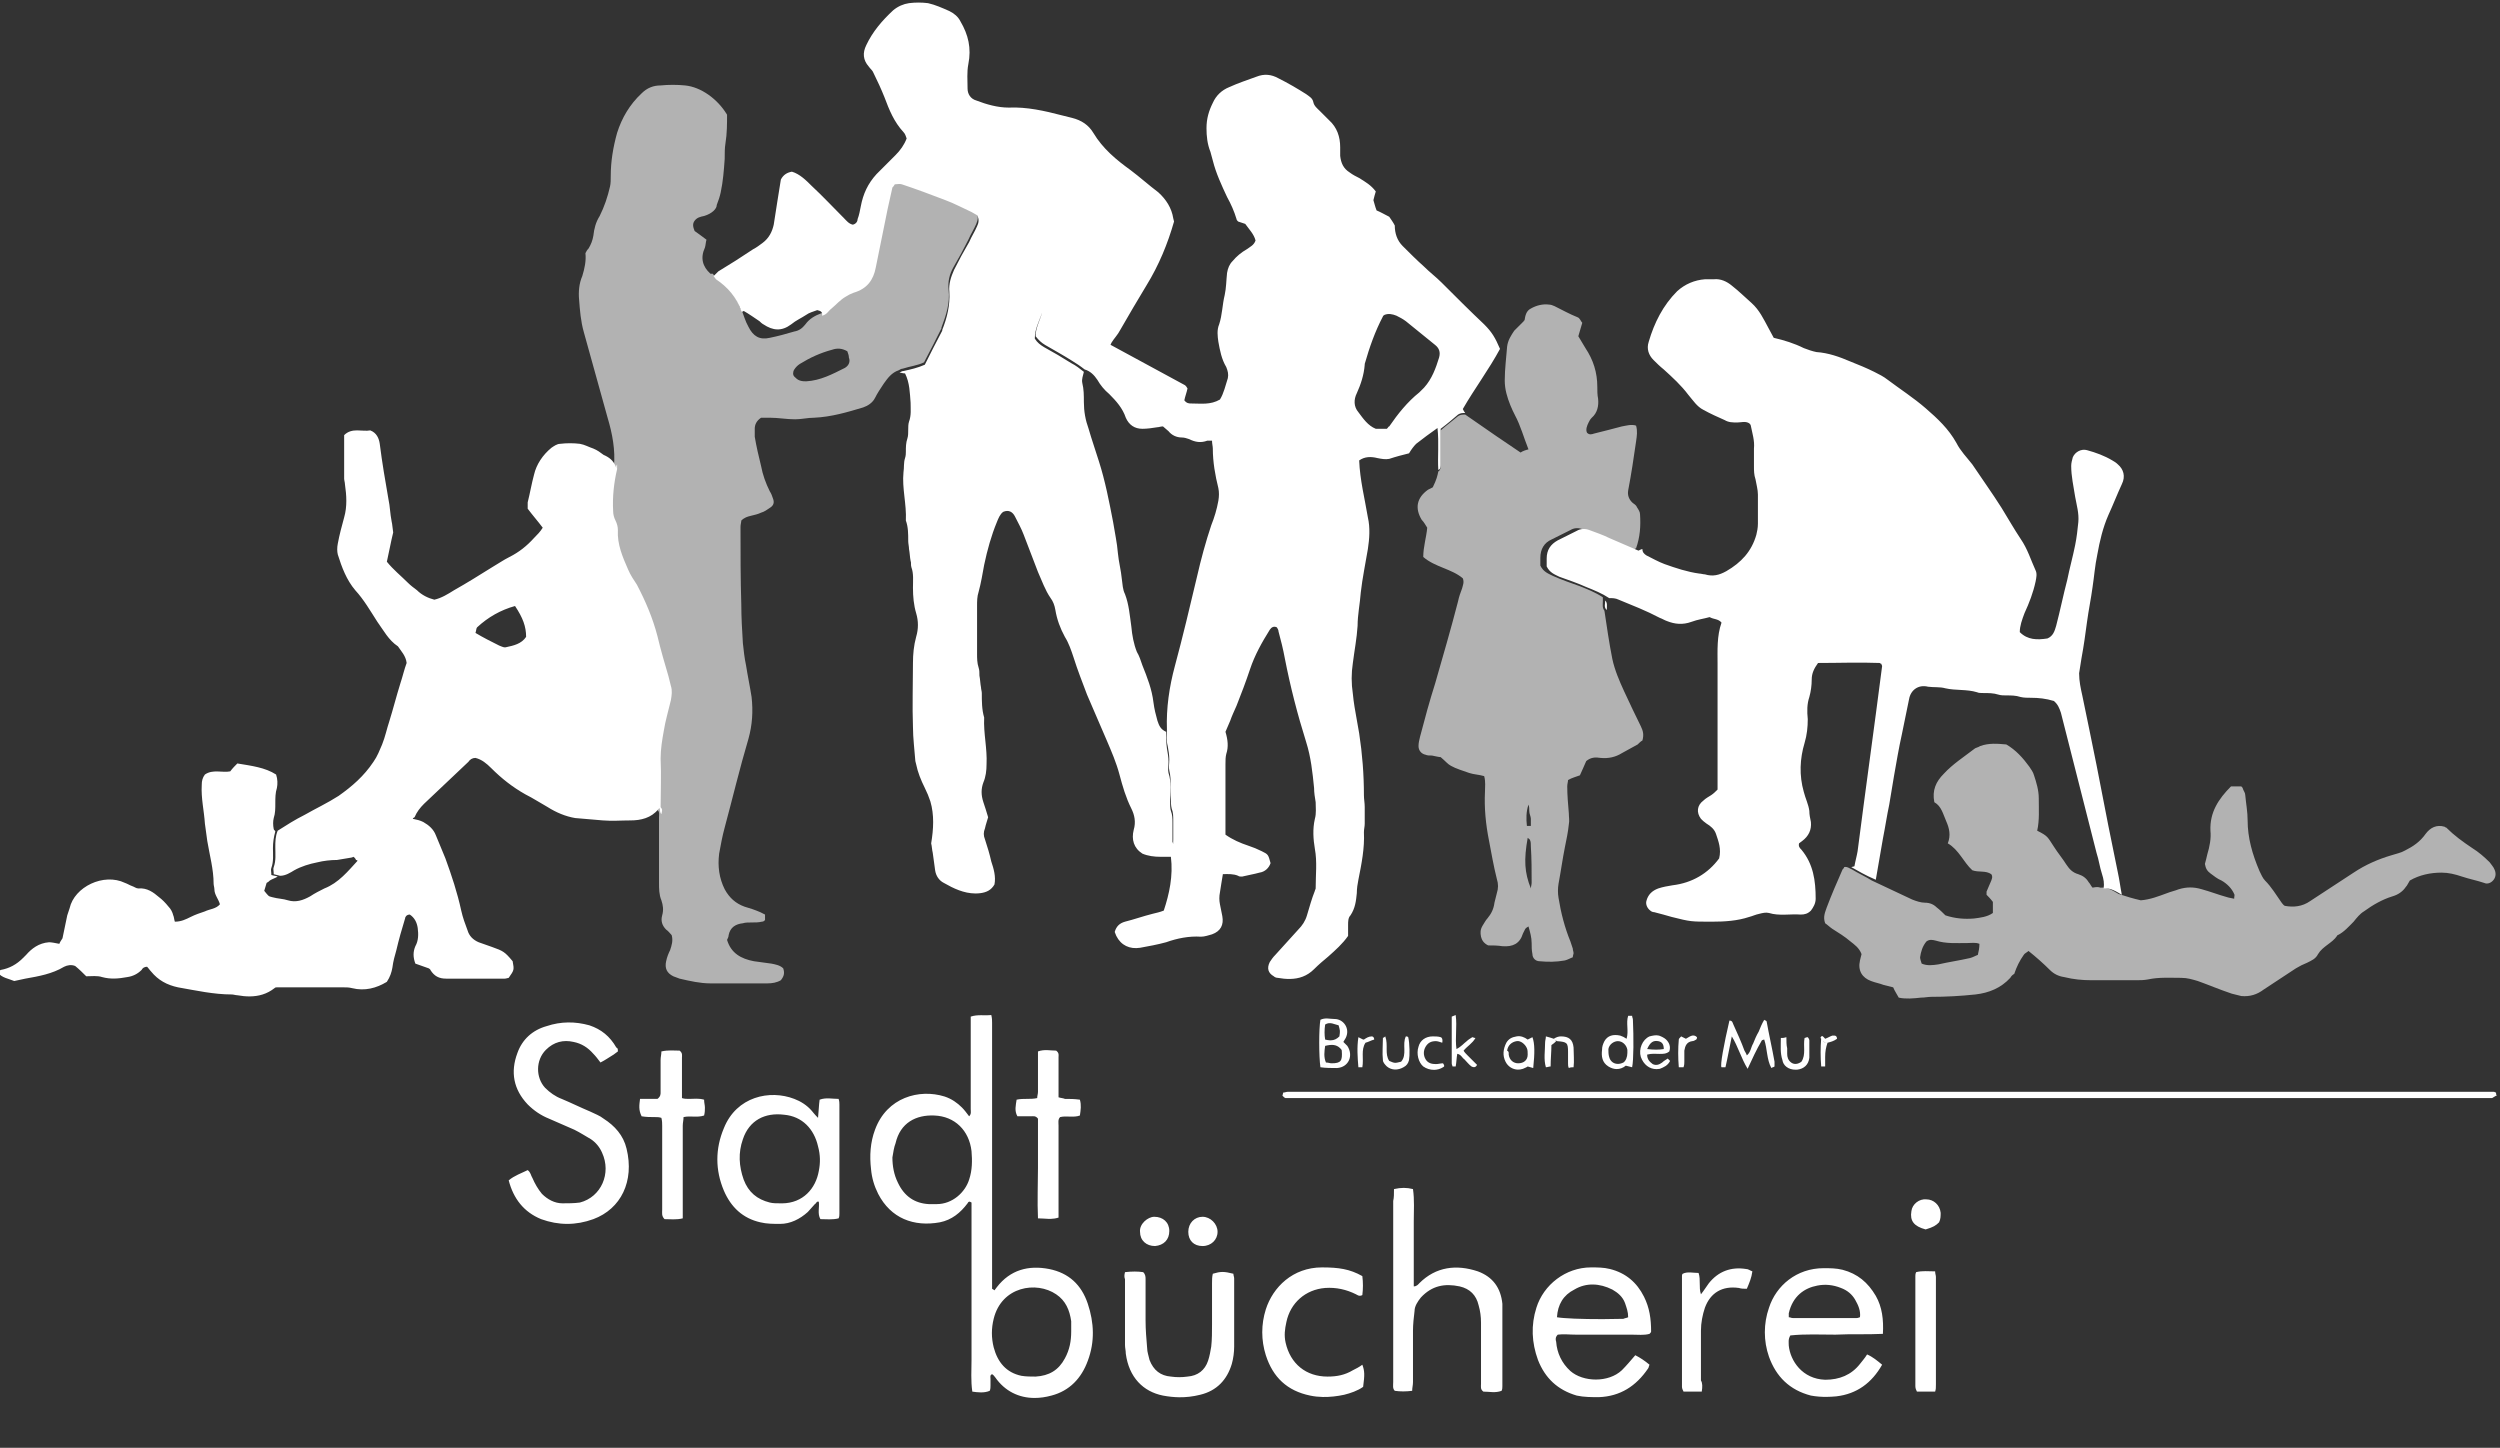
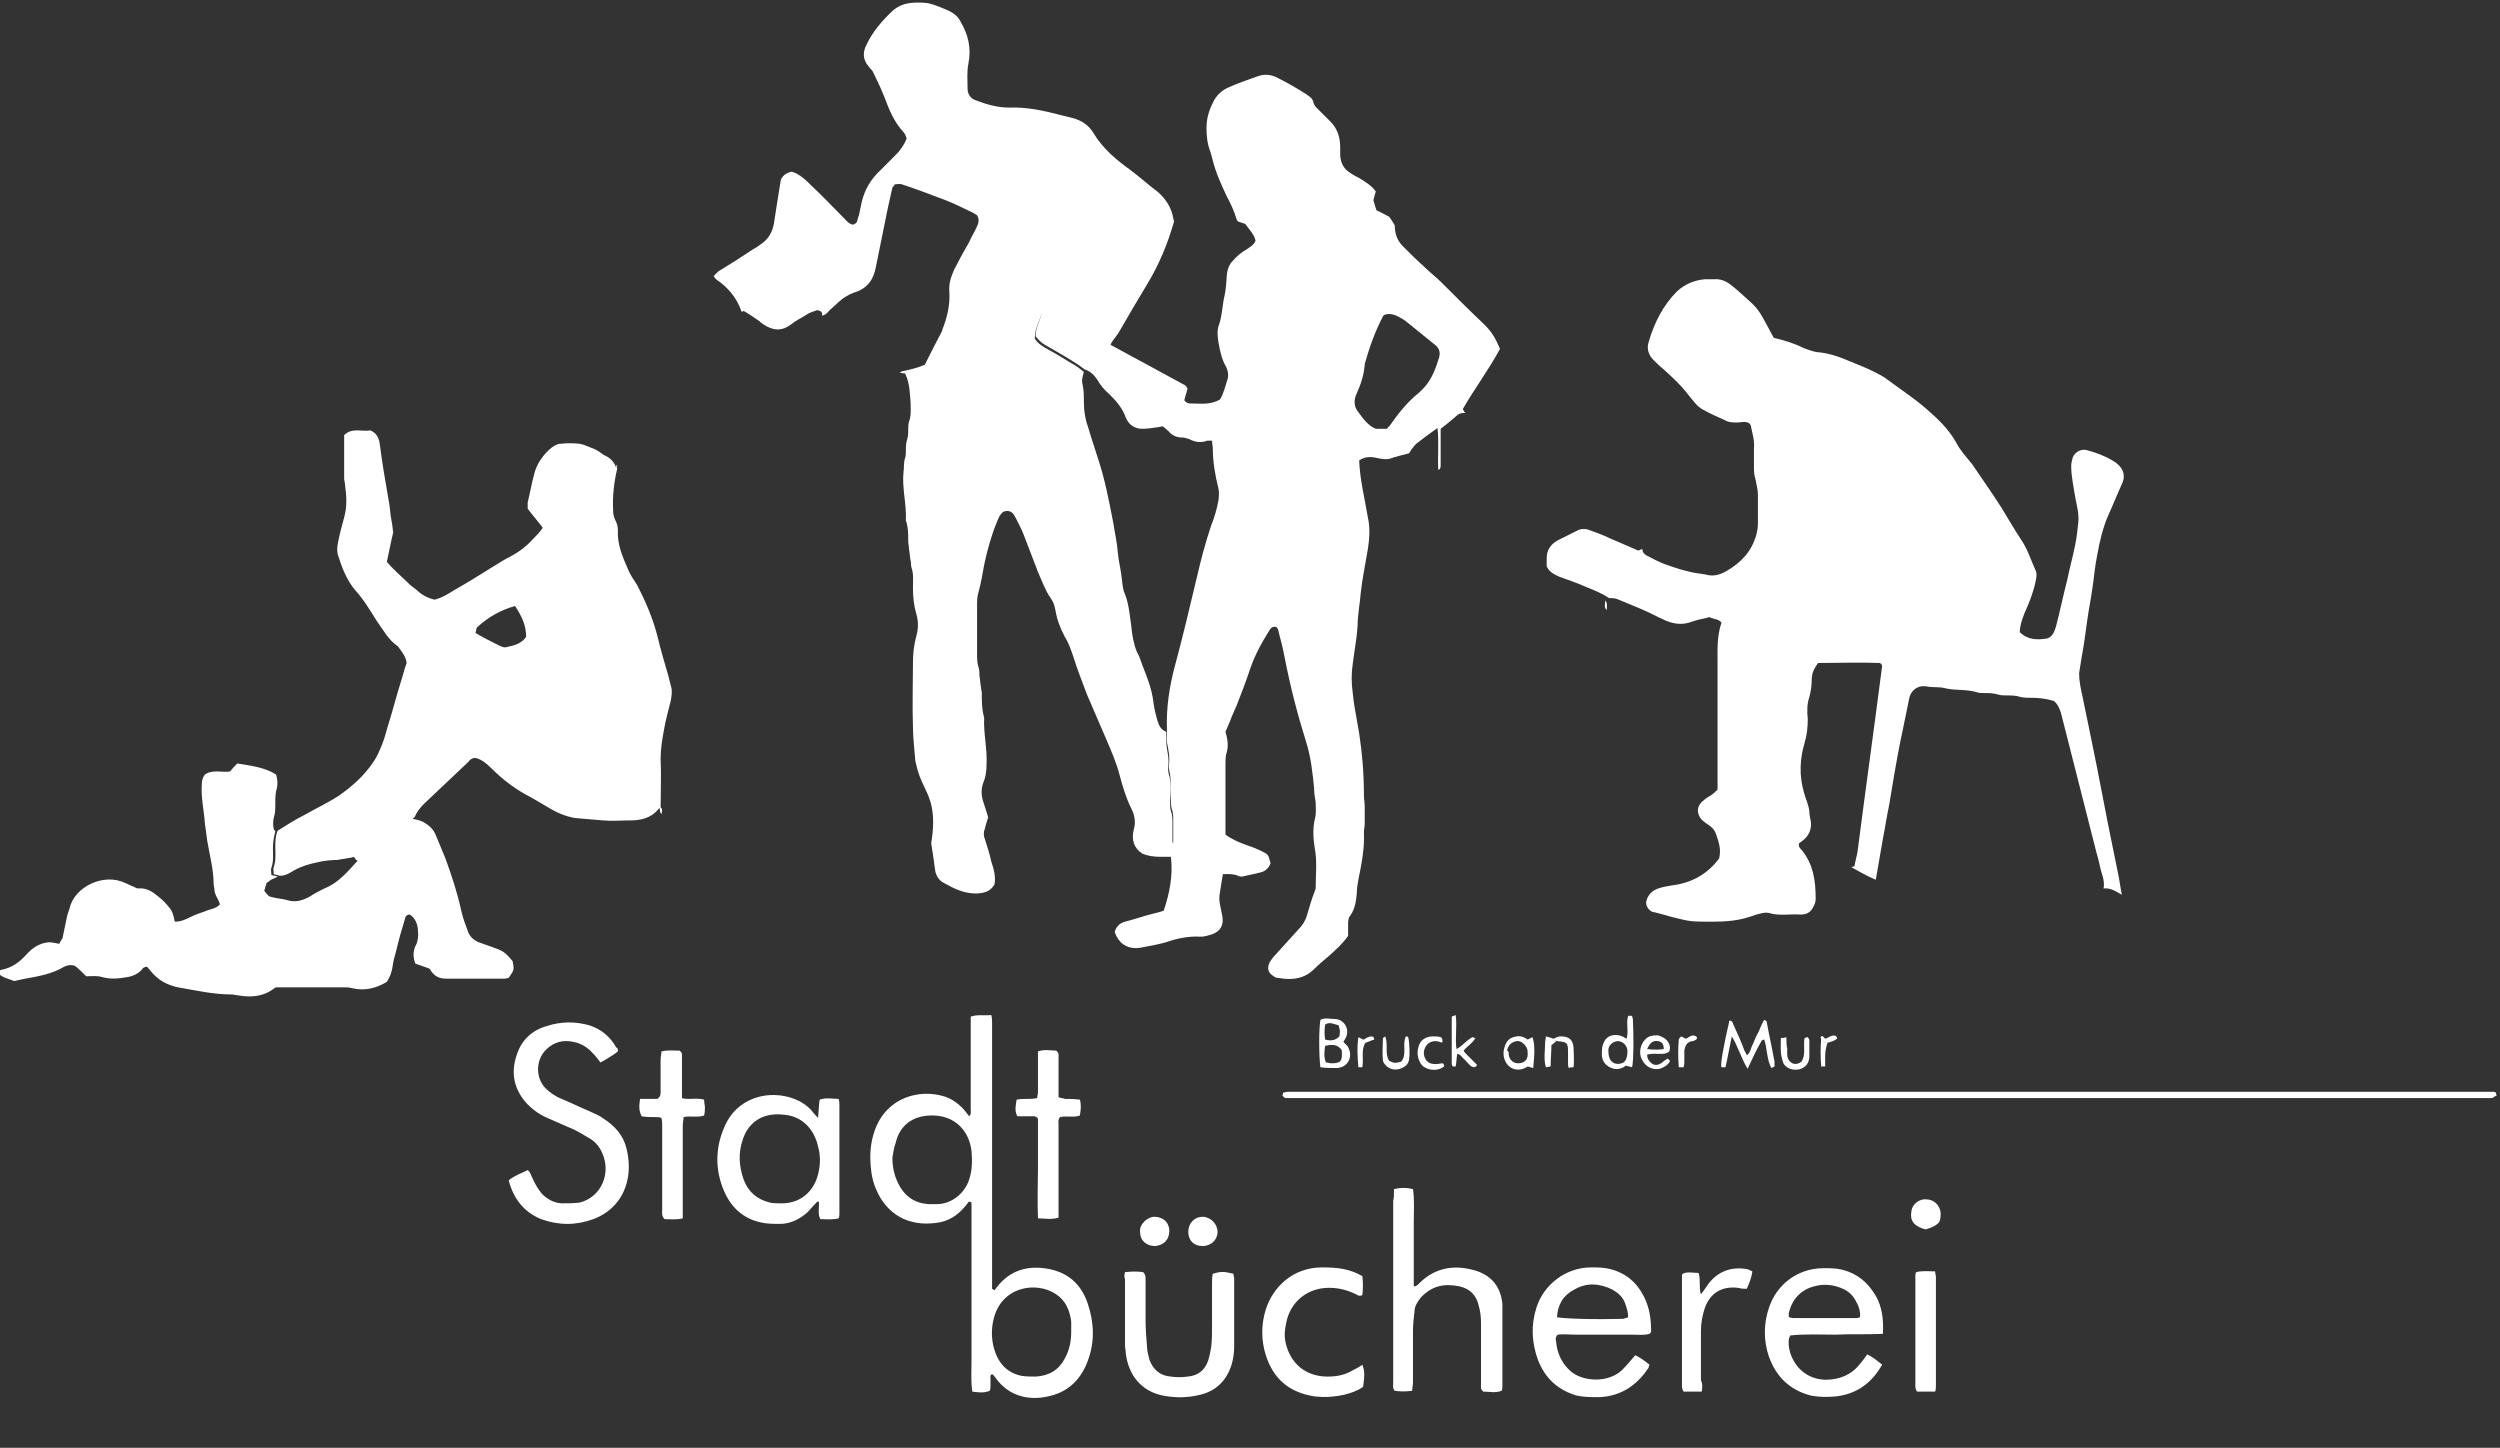
<svg xmlns="http://www.w3.org/2000/svg" width="316px" height="183px" viewBox="0 0 316 183" version="1.1">
  <rect x="0" y="0" width="316" height="183" fill="#333333" stroke="none" />
-   <path id="Pfad" d="M90.1 34.6 C90.2 34.7 90.3 34.9 90.4 35 91.9 36 93 37.3 93.6 39 93.6 39 93.7 39.1 93.7 39.1 94 39.8 94.2 40.6 94.6 41.3 95.2 42.5 96 43 97.3 42.7 98.3 42.5 99.4 42.2 100.4 41.9 101 41.8 101.4 41.5 101.8 41 102.3 40.3 103 39.9 103.8 39.6 104.4 39.5 104.6 39 105 38.7 105.6 38.2 106.1 37.6 106.8 37.2 107.1 37 107.4 36.8 107.8 36.7 109.4 36.2 110.2 35 110.6 33.5 111.1 31 111.6 28.6 112.1 26.1 112.3 25.2 112.5 24.3 112.7 23.4 112.7 23.3 112.8 23.2 113 23 113.3 23 113.6 22.9 113.9 23 115.7 23.7 117.6 24.3 119.4 25 120.5 25.4 121.6 26 122.7 26.5 123 26.6 123.2 26.8 123.4 26.9 123.7 27.4 123.6 27.8 123.4 28.3 123.1 29 122.7 29.6 122.4 30.3 121.8 31.5 121.2 32.6 120.5 33.8 120 34.7 119.8 35.6 119.9 36.6 120.1 38.3 119.6 39.8 119 41.4 L119 41.5 C118.3 42.9 117.6 44.3 116.8 45.8 116 46.2 115 46.3 114.1 46.6 113.9 46.6 113.8 46.7 113.6 46.8 112.7 47.1 112.2 47.8 111.7 48.5 111.3 49.1 110.9 49.7 110.6 50.3 110.3 50.9 109.7 51.3 109.1 51.5 107.1 52.1 105.1 52.7 102.9 52.8 102.1 52.8 101.3 53 100.5 53 99.4 53 98.4 52.8 97.3 52.8 96.9 52.8 96.5 52.8 96.2 52.8 95.6 53.2 95.4 53.7 95.4 54.2 L95.4 55.2 C95.6 56.4 95.9 57.7 96.2 58.9 96.4 60 96.8 61.1 97.3 62.1 97.5 62.4 97.6 62.7 97.7 63 97.9 63.5 97.8 63.9 97.3 64.2 97 64.4 96.6 64.7 96.2 64.8 95.8 65 95.3 65.1 94.9 65.2 94.5 65.3 94.1 65.4 93.7 65.8 93.7 66 93.6 66.3 93.6 66.6 93.6 69.9 93.6 73.2 93.7 76.4 93.7 78 93.8 79.7 93.9 81.3 94 82.2 94.1 83.2 94.3 84.1 94.5 85.4 94.8 86.8 95 88.1 95.2 89.9 95.1 91.6 94.6 93.4 93.5 97.1 92.6 100.9 91.6 104.6 91.3 105.7 91.1 106.8 90.9 107.9 90.7 109.5 90.9 111 91.6 112.4 92.2 113.5 93 114.2 94.1 114.6 94.8 114.8 95.4 115 96.1 115.3 L96.7 115.6 96.7 116.3 C96.6 116.4 96.5 116.5 96.3 116.5 95.9 116.6 95.5 116.6 95 116.6 94.6 116.6 94.2 116.6 93.9 116.7 93 116.8 92.3 117.2 92.1 118.2 92.1 118.4 92 118.6 91.9 118.8 92.4 120.5 93.7 121.2 95.3 121.5 96 121.6 96.8 121.7 97.5 121.8 98 121.9 98.6 122 99 122.4 99.2 123 99.1 123.4 98.7 123.9 98.2 124.2 97.6 124.3 97 124.3 94.6 124.3 92.2 124.3 89.8 124.3 88.5 124.3 87.2 124 85.9 123.7 85.6 123.6 85.4 123.5 85.1 123.4 84.3 123 84 122.4 84.2 121.5 84.3 121 84.5 120.5 84.7 120.1 84.9 119.5 85.1 118.9 84.9 118.2 84.7 118 84.5 117.7 84.2 117.5 83.7 117 83.5 116.4 83.7 115.7 83.9 115 83.8 114.4 83.6 113.8 83.3 113.1 83.3 112.3 83.3 111.6 83.3 108.8 83.3 106.1 83.3 103.3 83.3 103 83.4 102.6 83.1 102.4 83.1 100.3 83.1 98.3 83.1 96.2 83.1 95 83.3 93.9 83.5 92.7 83.7 91.4 84.1 90.1 84.4 88.8 84.5 88.2 84.6 87.6 84.4 87 84.3 86.6 84.2 86.2 84.1 85.8 83.6 84.1 83.1 82.4 82.7 80.7 82.1 78.4 81.2 76.3 80.1 74.2 79.8 73.5 79.3 72.9 79 72.3 78.3 70.7 77.6 69.1 77.7 67.3 77.7 66.9 77.6 66.5 77.4 66.1 77.2 65.7 77.1 65.3 77.1 64.9 77.1 63.1 77.2 61.4 77.6 59.6 77.6 59.4 77.6 59.2 77.6 59 77.8 56.9 77.4 54.8 76.8 52.8 75.8 49.2 74.8 45.6 73.8 42 73.4 40.6 73.3 39.2 73.2 37.9 73.1 36.9 73.2 35.8 73.6 34.9 73.9 33.9 74.1 33 74 32 74.1 31.8 74.2 31.6 74.4 31.4 74.7 30.9 74.9 30.4 75 29.8 75.1 28.9 75.3 28.1 75.8 27.3 76.4 26.1 76.8 24.9 77.1 23.6 77.2 23.2 77.2 22.7 77.2 22.2 77.2 20.4 77.5 18.6 78 16.8 78.6 14.9 79.6 13.2 81.1 11.8 81.8 11.1 82.6 10.8 83.5 10.8 84.5 10.7 85.6 10.7 86.6 10.8 88.6 11 90.7 12.5 91.9 14.5 91.9 15.6 91.9 16.9 91.7 18.1 91.6 18.7 91.6 19.4 91.6 20.1 91.5 21.5 91.4 22.9 91.1 24.3 91 24.8 90.8 25.4 90.6 25.9 90.6 26.4 90 27 89 27.3 88.5 27.4 88.1 27.5 87.8 27.9 87.5 28.3 87.6 28.7 87.8 29.2 88.2 29.5 88.8 29.9 89.3 30.3 89.2 30.6 89.2 31 89.1 31.3 88.5 32.6 88.8 33.7 89.8 34.6 Z M107.1 44.4 C106.4 44 105.8 44 105.2 44.2 103.7 44.6 102.4 45.2 101.1 46 100.8 46.2 100.6 46.4 100.4 46.7 100.2 47 100.2 47.4 100.4 47.6 100.6 47.8 100.8 48 101.1 48.1 101.4 48.2 101.7 48.2 101.9 48.2 103.7 48.1 105.2 47.3 106.8 46.5 107.3 46.2 107.5 45.7 107.3 45.2 107.3 44.9 107.2 44.7 107.1 44.4 Z M181.8 59.6 C182.1 59.4 182.1 59.1 182.1 58.9 182.1 57.8 182.1 56.8 182.1 55.7 182.1 55.2 182.1 54.8 182.1 54.4 182.9 53.7 183.6 53.2 184.3 52.6 184.6 52.4 184.9 52.4 185.2 52.4 186.5 53.3 187.8 54.2 189.1 55.1 190.1 55.8 191.2 56.5 192.2 57.2 192.5 57 192.8 56.9 193.2 56.8 192.6 55.3 192.2 53.8 191.5 52.5 191.3 52.1 191.1 51.7 190.9 51.2 190.5 50.2 190.2 49.2 190.2 48.1 190.2 46.6 190.4 45.2 190.5 43.8 190.6 43 191 42.4 191.4 41.8 191.8 41.4 192.2 41 192.6 40.6 192.6 40.6 192.6 40.5 192.7 40.5 192.8 39.9 192.9 39.3 193.5 39 194.2 38.6 195 38.4 195.8 38.5 196 38.5 196.3 38.6 196.5 38.7 197.5 39.2 198.4 39.7 199.4 40.1 199.7 40.2 199.8 40.6 200 40.8 199.8 41.4 199.7 41.9 199.5 42.5 199.8 43 200.1 43.5 200.4 44 201.4 45.5 201.9 47.1 201.9 48.9 201.9 49.4 201.9 49.9 202 50.4 202.1 51.3 201.9 52.2 201.2 52.8 201 53 200.9 53.2 200.8 53.4 200.6 53.8 200.4 54.3 200.6 54.7 200.9 55 201.2 54.9 201.5 54.8 202.7 54.5 203.9 54.2 205 53.9 205.6 53.8 206.2 53.6 206.8 53.8 207 54.5 206.9 55.1 206.8 55.8 206.5 57.9 206.2 59.9 205.8 62 205.7 62.6 205.9 63.1 206.3 63.5 206.5 63.7 206.8 63.8 206.9 64.1 207.1 64.4 207.3 64.7 207.3 65 207.4 66.5 207.3 67.9 206.8 69.3 206.6 69.4 206.5 69.5 206.3 69.5 205.1 68.9 203.8 68.4 202.6 67.9 201.8 67.6 201 67.3 200.1 66.9 199.5 66.7 199 66.7 198.5 67 197.7 67.4 196.9 67.8 196.1 68.2 195.2 68.6 194.7 69.4 194.7 70.5 L194.7 71.5 C195.1 72.3 195.7 72.5 196.3 72.8 197.4 73.3 198.6 73.7 199.7 74.1 200.7 74.5 201.7 74.9 202.6 75.5 L202.6 76 C202.6 76.4 202.5 76.8 202.8 77.2 203.1 79.2 203.4 81.3 203.8 83.3 204.1 84.7 204.7 86.1 205.3 87.4 206 88.9 206.7 90.4 207.4 91.8 207.7 92.4 207.8 92.9 207.6 93.6 207.4 93.7 207.2 93.9 207 94.1 206.3 94.5 205.7 94.8 205 95.2 204.2 95.7 203.3 95.9 202.3 95.8 201.7 95.7 201.1 95.7 200.5 96.2 200.3 96.7 200 97.3 199.7 98 199.2 98.2 198.7 98.3 198.2 98.6 198.2 98.8 198.1 99.1 198.1 99.4 198.1 100.5 198.2 101.6 198.3 102.8 198.3 103.3 198.4 103.7 198.3 104.2 198.2 105.2 198 106.1 197.8 107.1 197.5 108.6 197.3 110.1 197 111.7 196.9 112.3 196.9 112.9 197 113.5 197.3 115.4 197.8 117.3 198.5 119 198.6 119.3 198.7 119.6 198.8 119.9 198.8 120.1 198.9 120.3 198.9 120.5 198.9 120.6 198.8 120.8 198.8 121 198.5 121.1 198.2 121.3 197.8 121.4 196.7 121.6 195.7 121.6 194.6 121.5 194.1 121.5 193.7 121.1 193.7 120.6 193.6 120.1 193.6 119.7 193.6 119.2 193.6 118.5 193.4 117.8 193.2 117.1 193 117.2 192.9 117.3 192.8 117.4 192.7 117.6 192.6 117.8 192.5 118 192.1 119.3 191.2 119.7 189.9 119.6 189.3 119.5 188.6 119.5 188.1 119.5 187.5 119.2 187.3 118.8 187.2 118.4 187.1 117.9 187.1 117.5 187.4 117 187.6 116.7 187.8 116.3 188 116.1 188.5 115.5 188.8 114.9 188.9 114.1 189 113.7 189.1 113.3 189.2 112.9 189.4 112.3 189.4 111.7 189.2 111.1 188.8 109.5 188.5 107.8 188.2 106.2 187.8 104.2 187.6 102.1 187.7 100.1 187.7 99.5 187.8 98.8 187.6 98.1 186.9 97.9 186.3 97.9 185.7 97.7 184.9 97.4 184.1 97.2 183.4 96.8 183 96.6 182.7 96.2 182.1 95.7 181.9 95.7 181.5 95.6 181 95.5 180.7 95.5 180.4 95.5 180.2 95.4 179.7 95.3 179.3 94.9 179.3 94.3 179.3 93.9 179.4 93.5 179.5 93.1 180.1 90.8 180.7 88.6 181.4 86.4 182.4 82.9 183.4 79.5 184.3 76 184.4 75.5 184.6 74.9 184.8 74.4 184.9 74 185.1 73.6 184.9 73.1 183.5 71.9 181.4 71.7 179.9 70.4 179.9 69.1 180.3 67.9 180.4 66.7 180.2 66.4 180 66 179.7 65.7 178.8 64.2 179.1 62.9 180.5 61.9 180.7 61.8 180.9 61.7 181.1 61.6 181.6 60.6 181.7 60.1 181.8 59.6 Z M193.5 112.3 C193.5 112.1 193.6 111.8 193.6 111.6 193.6 110.1 193.6 108.5 193.5 107 193.5 106.7 193.5 106.4 193.4 106.2 193.4 106.1 193.2 106 193.1 105.9 192.6 108.7 192.7 110.3 193.5 112.3 Z M193.5 104.4 C193.5 104 193.5 103.7 193.5 103.5 193.5 103.2 193.3 102.9 193.3 102.5 193.3 102.2 193.3 102 193.2 101.7 192.9 102.6 192.9 103.5 193 104.4 Z M265.5 112.2 C266.4 112.1 267.1 112.6 267.8 113 268.7 113.3 269.7 113.6 270.6 113.8 271.8 113.7 272.8 113.3 273.9 112.9 274.4 112.7 274.9 112.6 275.4 112.4 276.4 112.1 277.3 112.1 278.3 112.4 279.4 112.7 280.4 113.1 281.5 113.4 281.8 113.5 282 113.5 282.4 113.6 282.4 113.3 282.5 113.1 282.4 113 282.1 112.3 281.5 111.7 280.8 111.3 280.3 111.1 279.8 110.7 279.4 110.4 279 110.1 278.8 109.8 278.7 109.2 278.8 108.9 278.9 108.4 279 108 279.3 107 279.5 106 279.4 105 279.3 102.7 280.4 101 282 99.4 L283.3 99.4 C283.4 99.5 283.5 99.6 283.5 99.7 283.6 100 283.8 100.2 283.8 100.5 283.9 101.6 284.1 102.6 284.1 103.7 284.1 105.9 284.7 108 285.6 110.1 285.8 110.5 286 111 286.3 111.3 287.1 112.1 287.7 113.1 288.4 114.1 288.5 114.2 288.6 114.4 288.8 114.5 289.9 114.7 291 114.6 292 113.9 293.8 112.7 295.7 111.5 297.5 110.3 299 109.3 300.6 108.6 302.3 108.1 302.9 107.9 303.5 107.8 304 107.5 305 107 305.9 106.4 306.6 105.4 307.2 104.6 308 104.2 309 104.5 309.1 104.6 309.2 104.6 309.2 104.6 310.2 105.6 311.3 106.4 312.5 107.2 313.3 107.7 314 108.3 314.7 109 314.9 109.3 315.2 109.6 315.3 109.9 315.5 110.3 315.5 110.8 315.2 111.2 314.9 111.6 314.4 111.8 314 111.6 313.1 111.3 312.1 111.1 311.2 110.8 310.3 110.5 309.5 110.3 308.6 110.3 307.2 110.3 305.8 110.6 304.6 111.3 304.4 111.6 304.3 111.9 304.1 112.1 303.7 112.7 303.1 113.1 302.4 113.3 301.1 113.7 299.9 114.4 298.8 115.2 298.3 115.5 297.9 116 297.5 116.5 296.9 117.1 296.3 117.8 295.5 118.2 295.5 118.2 295.4 118.2 295.4 118.3 294.8 119.2 293.6 119.6 293 120.6 292.7 121.2 292.2 121.4 291.6 121.7 291.1 121.9 290.7 122.1 290.2 122.4 288.8 123.3 287.5 124.2 286.1 125.1 285.3 125.7 284.4 126 283.3 125.9 282.9 125.8 282.5 125.7 282.1 125.6 280.6 125.1 279.2 124.5 277.8 124 277.1 123.8 276.5 123.6 275.7 123.6 274.3 123.6 272.9 123.5 271.5 123.8 271 123.9 270.5 123.9 270 123.9 268.1 123.9 266.3 123.9 264.4 123.9 263.2 123.9 262.1 123.8 260.9 123.5 260.2 123.4 259.6 123.1 259.1 122.6 258.3 121.8 257.4 121 256.4 120.2 256.2 120.4 255.9 120.5 255.8 120.7 255.3 121.4 254.9 122.2 254.6 123.1 254.4 123.2 254.2 123.4 254.1 123.6 252.9 124.9 251.4 125.5 249.7 125.7 247.8 125.9 246 126 244.1 126 243.7 126 243.3 126.1 242.8 126.1 241.9 126.2 240.9 126.3 240 126.1 239.8 125.7 239.5 125.3 239.3 124.8 238.9 124.7 238.5 124.6 238.1 124.5 237.6 124.3 237 124.2 236.5 124 235.4 123.6 234.8 122.7 235.1 121.4 235.2 121.1 235.2 120.9 235.3 120.6 235 119.8 234.4 119.4 233.9 119 233.2 118.4 232.4 117.9 231.6 117.4 231.3 117.2 231 116.9 230.7 116.7 230.4 115.9 230.7 115.3 230.9 114.7 231.5 113.1 232.2 111.5 232.9 109.9 233 109.8 233.1 109.7 233.1 109.6 233.5 109.5 233.8 109.8 234.1 109.9 234.9 110.4 235.8 110.8 236.6 111.3 L241.7 113.7 C242.2 113.9 242.8 114.1 243.3 114.1 243.9 114.1 244.4 114.3 244.8 114.7 245.2 115 245.6 115.4 245.9 115.7 247.1 116.1 248.3 116.2 249.5 116.1 250.3 116 251.2 115.9 251.9 115.4 251.9 114.9 251.9 114.5 251.9 114 251.6 113.6 251.3 113.3 251.1 113.1 251.1 112.9 251.1 112.8 251.1 112.7 251.3 112.2 251.5 111.8 251.7 111.3 251.8 111 251.9 110.8 251.7 110.5 251 110 250.1 110.3 249.3 110 248.2 109 247.6 107.4 246.2 106.6 246.6 105.6 246.4 104.7 246 103.8 245.6 102.9 245.4 101.9 244.5 101.4 244.2 99.9 244.7 98.8 245.7 97.8 246.8 96.6 248.2 95.7 249.5 94.7 249.7 94.5 250 94.5 250.3 94.3 251.4 93.9 252.5 94 253.6 94.1 254.8 94.8 255.7 95.8 256.5 96.9 256.7 97.2 257 97.6 257.1 98 257.4 98.9 257.7 99.9 257.7 100.9 257.7 102.3 257.8 103.7 257.5 105 258.9 105.7 258.8 105.8 259.6 107 260.1 107.8 260.7 108.5 261.2 109.3 261.6 109.9 262 110.3 262.7 110.5 263.3 110.7 263.7 111 264 111.5 264.2 111.7 264.3 112 264.5 112.2 265 112.1 265.2 112.1 265.5 112.2 Z M250.2 119.3 C249.7 119.1 249.2 119.2 248.7 119.2 247.3 119.2 246 119.3 244.7 118.9 244.3 118.8 243.9 118.7 243.5 119 243 119.6 242.8 120.3 242.7 121 242.7 121.2 242.8 121.5 242.9 121.8 243.6 122.1 244.3 122 245 121.9 246.3 121.6 247.7 121.4 249 121.1 249.4 121 249.7 120.8 250 120.7 250.1 120.3 250.2 119.8 250.2 119.3 Z" fill="#b2b2b2" fill-opacity="1" stroke="none" />
  <path id="Pfad-1" d="M130.792 176.702 C128.762 176.706 127 175.825 125.8 174.1 125.7 174 125.6 173.8 125.4 173.7 125.1 173.8 125.2 174.099 125.2 174.299 L125.2 175.1 C125.2 175.3 125.201 175.599 125.101 175.799 124.401 176.099 123.6 176.001 122.9 175.901 122.7 174.501 122.8 173.201 122.8 171.901 122.8 170.501 122.8 169.199 122.8 167.799 122.8 166.499 122.8 165.201 122.8 163.901 122.8 162.601 122.8 161.3 122.8 160 122.8 158.6 122.8 157.301 122.8 155.901 122.8 154.601 122.8 153.3 122.8 152 122.5 151.8 122.4 151.9 122.3 152.1 121.4 153.3 120.3 154.2 118.8 154.5 115.5 155.1 112.599 154.001 110.999 150.901 110.499 149.901 110.201 148.899 110.101 147.799 109.901 146.099 110.001 144.399 110.601 142.799 112.101 138.699 116.2 137.6 119.4 138.6 120.3 138.9 121.001 139.4 121.601 140 121.901 140.3 122.199 140.7 122.499 141.1 122.799 140.8 122.7 140.5 122.7 140.2 122.7 136.8 122.7 133.401 122.7 129.901 122.7 129.401 122.7 129 122.7 128.5 123.6 128.2 124.4 128.399 125.3 128.299 125.4 128.699 125.4 128.999 125.4 129.299 L125.4 135.799 125.4 161.401 125.4 162.901 C125.6 163.001 125.7 163.1 125.7 163.1 125.8 163 125.899 162.8 125.999 162.7 127.699 160.5 130.001 159.901 132.601 160.401 135.101 160.901 136.699 162.399 137.499 164.799 138.299 167.199 138.399 169.6 137.499 172 136.699 174.2 135.2 175.801 132.9 176.401 132.175 176.601 131.469 176.7 130.792 176.702 Z M149.06 176.614 C148.381 176.606 147.699 176.532 146.999 176.401 144.499 175.901 142.7 174.1 142.3 171.1 142.3 170.7 142.2 170.4 142.2 170 142.2 167.2 142.2 164.5 142.2 161.7 142.1 161.4 142.1 161.199 142.2 160.799 143.1 160.699 143.799 160.699 144.499 160.799 144.799 161.099 144.8 161.4 144.8 161.7 L144.8 166.901 C144.8 168.101 144.899 169.201 144.999 170.401 144.999 170.901 145.2 171.401 145.3 171.901 145.8 173.201 146.699 173.9 147.999 174 148.699 174.1 149.401 174.1 150.101 174 151.401 173.9 152.3 173.2 152.7 172 152.9 171.4 153.001 170.8 153.101 170.2 153.201 169.3 153.2 168.301 153.2 167.401 153.2 165.701 153.2 163.9 153.2 162.2 153.2 161.8 153.2 161.4 153.3 161 154.3 160.7 154.7 160.7 155.9 161 155.9 161.2 155.999 161.4 155.999 161.6 L155.999 170.2 C155.999 170.9 155.9 171.701 155.7 172.401 155.1 174.401 153.8 175.799 151.7 176.299 150.8 176.524 149.932 176.624 149.06 176.614 Z M202.101 176.6 C201.201 176.6 200.2 176.601 199.3 176.401 196.9 175.701 195.3 174.201 194.4 171.901 193.6 169.701 193.5 167.499 194.2 165.299 195.1 162.399 197.901 160.2 201.101 160.2 201.901 160.2 202.699 160.201 203.499 160.401 205.499 160.901 206.9 162.101 207.8 163.901 208.5 165.301 208.7 166.699 208.7 168.299 208.7 168.399 208.599 168.5 208.499 168.6 207.799 168.8 207 168.7 206.2 168.7 205.4 168.7 204.6 168.7 203.8 168.7 203.1 168.7 202.301 168.7 201.601 168.7 200.801 168.7 200 168.7 199.2 168.7 198.4 168.7 197.6 168.6 196.9 168.7 196.6 169 196.6 169.3 196.7 169.6 196.8 171 197.399 172.299 198.499 173.299 200.099 174.699 203.299 174.8 204.999 173.2 205.599 172.6 206.1 171.999 206.7 171.299 207.3 171.599 207.899 172 208.499 172.5 208.399 172.7 208.4 172.9 208.3 173 206.8 175.2 204.801 176.5 202.101 176.6 Z M167.206 176.579 C166.664 176.568 166.126 176.513 165.601 176.401 162.701 175.801 160.899 174.099 159.999 171.299 159.399 169.399 159.399 167.4 159.999 165.5 160.899 162.7 163.401 160.2 167.101 160.2 169.201 160.2 170.6 160.399 172.2 161.299 172.3 162.099 172.3 162.9 172.2 163.7 171.8 163.9 171.6 163.7 171.4 163.6 170.2 163 168.899 162.699 167.499 162.799 164.999 162.999 163.101 164.7 162.601 167.1 162.401 168 162.299 168.8 162.499 169.7 163.099 172.4 165.1 174 167.8 174 169 174 169.999 173.8 170.999 173.2 171.399 173 171.8 172.8 172.2 172.5 172.5 173.3 172.5 173.799 172.3 175.299 171.6 175.799 170.7 176.099 169.9 176.299 169.025 176.487 168.111 176.596 167.206 176.579 Z M230.894 176.565 C230.236 176.572 229.587 176.526 228.9 176.401 226.2 175.701 224.501 174 223.601 171.5 222.901 169.5 222.901 167.299 223.601 165.299 224.501 162.499 227.099 160.299 230.499 160.299 231.299 160.299 232.1 160.3 232.9 160.5 234.8 161 236.101 162.099 237.101 163.799 237.901 165.199 238.099 166.8 237.999 168.6 235.899 168.7 233.999 168.6 231.999 168.7 230.099 168.7 228.2 168.599 226.3 168.799 226 169.299 226.101 169.7 226.101 170.1 226.301 172 227.8 174.301 230.7 174.401 232.5 174.401 234.001 173.801 235.101 172.401 235.401 172.001 235.699 171.7 235.999 171.2 236.699 171.5 237.3 172 237.9 172.5 236.6 174.8 234.701 176.2 232.101 176.5 231.688 176.538 231.289 176.561 230.894 176.565 Z M188.65 175.963 C188.275 175.951 187.899 175.901 187.499 175.901 187.099 175.601 187.2 175.301 187.2 174.901 187.2 172.301 187.2 169.8 187.2 167.2 187.2 166.4 187.1 165.7 186.9 165 186.6 163.7 185.799 162.9 184.499 162.6 182.599 162.2 181.001 162.5 179.601 164 179.201 164.5 178.8 165.1 178.8 165.7 178.7 166.5 178.601 167.4 178.601 168.2 L178.601 174.7 C178.601 175.1 178.499 175.399 178.499 175.799 177.699 175.899 177 175.899 176.3 175.799 176 175.499 176.101 175.1 176.101 174.7 176.101 171.3 176.101 168 176.101 164.6 176.101 160.3 176.101 156.099 176.101 151.799 176.201 151.399 176.2 150.899 176.2 150.299 177.1 150.099 177.801 150.099 178.601 150.299 178.801 151.699 178.7 153.001 178.7 154.401 L178.7 158.6 178.7 162.6 C179.1 162.6 179.3 162.3 179.4 162.2 181.5 160.1 184.1 159.8 186.8 160.7 188.7 161.4 189.7 162.799 189.9 164.799 L189.9 165.401 189.9 175.2 C189.9 175.4 189.9 175.599 189.8 175.799 189.4 175.949 189.025 175.976 188.65 175.963 Z M212.8 175.901 C212.7 175.701 212.601 175.499 212.601 175.299 212.601 170.599 212.601 165.999 212.601 161.299 212.601 161.199 212.6 161.1 212.7 161 213.3 160.7 214 160.901 214.7 160.901 215 161.801 214.699 162.7 214.999 163.6 215.399 163.1 215.699 162.6 215.999 162.2 217.199 160.7 218.8 160.101 220.7 160.401 221 160.401 221.199 160.6 221.499 160.7 221.399 161.5 221.1 162.201 220.8 162.901 220.4 162.901 220.1 162.899 219.8 162.799 217.7 162.499 216.199 163.399 215.499 165.299 215.199 166.199 214.999 167.2 214.999 168.2 L214.999 174.5 C215.199 174.8 215.201 175.301 215.101 175.901 214.201 175.901 213.5 175.901 212.8 175.901 Z M242.3 175.901 C242.2 175.701 242.101 175.5 242.101 175.2 242.101 170.6 242.101 165.899 242.101 161.299 242.101 161.199 242.1 160.999 242.2 160.799 243 160.599 243.701 160.7 244.601 160.7 244.601 161 244.7 161.201 244.7 161.401 L244.7 175 C244.7 175.4 244.701 175.601 244.601 175.901 243.701 175.901 243 175.901 242.3 175.901 Z M130.9 174 C132.6 173.9 133.801 173.2 134.601 171.7 135.201 170.6 135.4 169.499 135.4 168.299 135.4 167.899 135.4 167.5 135.4 167 135.2 165.6 134.699 164.4 133.499 163.6 130.999 161.9 126.601 162.6 125.601 166.7 125.301 167.9 125.301 169.099 125.601 170.299 126.101 172.199 127.201 173.501 129.101 173.901 129.701 174.001 130.3 174 130.9 174 Z M202.566 166.739 C203.431 166.737 204.325 166.725 205.2 166.7 205.4 166.6 205.6 166.6 205.8 166.5 205.8 165.8 205.6 165.3 205.4 164.7 205.1 163.9 204.5 163.4 203.8 163 202.2 162.2 200.499 162.1 198.999 163 197.599 163.7 196.9 164.9 196.8 166.5 197.625 166.65 199.969 166.743 202.566 166.739 Z M226.601 166.6 L234.7 166.6 C234.9 166.6 235.001 166.5 235.101 166.5 235.201 165.7 234.899 164.999 234.499 164.299 234.099 163.599 233.5 163.099 232.7 162.799 231.7 162.399 230.7 162.3 229.7 162.5 228.1 162.8 226.601 163.8 226.101 166 L226.101 166.5 C226.301 166.5 226.401 166.6 226.601 166.6 Z M145.999 157.5 C144.899 157.5 144.099 156.8 144.099 155.7 143.999 154.7 145.1 153.801 145.9 153.801 147 153.801 147.8 154.5 147.8 155.6 147.8 156.7 147.099 157.4 145.999 157.5 Z M151.999 157.5 C150.899 157.5 150.2 156.8 150.2 155.7 150.2 154.6 150.999 153.801 151.999 153.801 152.999 153.801 153.9 154.7 153.9 155.7 153.9 156.7 153.099 157.5 151.999 157.5 Z M243.4 155.401 C241.9 155.001 241.399 154.3 241.599 153.1 241.699 152.2 242.599 151.5 243.499 151.6 244.399 151.6 245.2 152.301 245.3 153.301 245.3 153.701 245.299 154.1 245.099 154.5 244.699 154.9 244.4 155.101 243.4 155.401 Z M71.7 154.7 C70.6 154.7 69.5 154.5 68.4 154.1 66.2 153.2 64.9 151.5 64.3 149.2 65 148.6 65.9 148.301 66.7 147.901 67.1 148.201 67.1 148.601 67.3 148.901 67.6 149.601 67.999 150.301 68.499 150.901 69.199 151.601 70.101 152.1 71.101 152.1 71.801 152.1 72.6 152.1 73.3 152 76 151.3 77.301 148.3 76.101 145.7 75.801 145 75.3 144.4 74.7 144 74 143.6 73.401 143.199 72.601 142.799 71.501 142.299 70.5 141.901 69.4 141.401 68.4 141.001 67.5 140.4 66.7 139.6 64.9 137.7 64.5 135.5 65.4 133.1 66 131.4 67.301 130.2 69.101 129.7 70.901 129.1 72.699 129.1 74.499 129.6 75.999 130.1 77.1 131.001 77.9 132.401 78.1 132.501 78.101 132.601 78.101 132.901 77.801 133.101 77.6 133.301 77.4 133.401 76.9 133.701 76.5 133.999 75.9 134.299 75.6 133.899 75.299 133.5 74.999 133.2 74.299 132.4 73.499 131.9 72.499 131.7 71.199 131.4 69.999 131.7 68.999 132.7 67.699 134 67.7 136.2 68.9 137.5 69.5 138.1 70.199 138.601 70.999 138.901 72.199 139.401 73.401 140 74.601 140.5 75.201 140.8 75.8 141.001 76.3 141.401 77.7 142.301 78.8 143.5 79.2 145.2 80.2 149.3 78.499 152.8 74.999 154.1 73.899 154.5 72.8 154.7 71.7 154.7 Z M98.601 154.7 C97.801 154.7 96.901 154.7 96.101 154.5 93.901 154 92.399 152.6 91.499 150.5 90.399 147.9 90.399 145.2 91.499 142.6 93.099 138.6 97.3 137.701 100.4 138.901 101.2 139.201 102.001 139.701 102.601 140.401 102.701 140.501 102.9 140.799 103.4 141.299 103.5 140.299 103.501 139.7 103.601 139 104.401 138.7 105.199 138.901 105.999 138.901 106.099 139.201 106.101 139.4 106.101 139.6 L106.101 153.401 C106.101 153.601 106.099 153.8 105.999 154 105.199 154.2 104.5 154.1 103.7 154.1 103.3 153.4 103.599 152.601 103.499 151.901 103.199 151.801 103.199 152.1 102.999 152.2 102.699 152.5 102.401 152.9 102.101 153.2 101.101 154.1 99.901 154.7 98.601 154.7 Z M85.112 154.125 C84.725 154.125 84.349 154.1 83.999 154.1 83.599 153.7 83.7 153.301 83.7 152.901 83.7 150.301 83.7 147.7 83.7 145 83.7 144.1 83.7 143.199 83.7 142.299 83.7 141.999 83.701 141.699 83.601 141.299 83.301 141.199 83.1 141.2 82.8 141.2 82.2 141.2 81.701 141.2 81.101 141.1 80.701 140.3 80.8 139.701 80.9 138.901 L83.101 138.901 C83.501 138.601 83.499 138.3 83.499 138.1 83.499 136.7 83.499 135.4 83.499 134 83.499 133.6 83.601 133.301 83.601 132.901 84.501 132.701 85.2 132.799 85.9 132.799 86.3 133.099 86.2 133.4 86.2 133.7 L86.2 137.5 86.2 138.799 C86.5 138.899 86.801 138.901 87.101 138.901 87.701 138.901 88.299 138.8 88.999 139 88.999 139.4 89.101 139.7 89.101 140 89.101 140.3 89.099 140.6 88.999 141 88.099 141.3 87.3 141 86.4 141.2 86.4 141.6 86.3 141.899 86.3 142.299 L86.3 152.6 86.3 154 C85.9 154.1 85.5 154.125 85.112 154.125 Z M132.818 154.065 C132.711 154.068 132.605 154.066 132.499 154.063 132.074 154.05 131.65 154 131.2 154 131.1 151.8 131.2 149.7 131.2 147.6 131.2 145.5 131.2 143.401 131.2 141.401 130.9 141.001 130.6 141.1 130.3 141.1 129.7 141.1 129.201 141.1 128.601 141.1 128.201 140.4 128.399 139.7 128.499 139 129.399 138.8 130.201 138.999 131.101 138.799 131.101 138.499 131.2 138.3 131.2 138 131.2 136.7 131.2 135.5 131.2 134.2 131.2 133.8 131.2 133.401 131.2 132.901 132 132.601 132.799 132.799 133.499 132.799 133.899 133.099 133.8 133.4 133.8 133.6 L133.8 137.401 133.8 138.7 C134.1 138.8 134.401 138.801 134.601 138.901 135.201 138.901 135.799 138.9 136.499 139 136.699 139.7 136.599 140.3 136.499 141 135.699 141.3 134.799 141 133.999 141.2 133.699 141.5 133.8 141.899 133.8 142.299 L133.8 152.5 133.8 153.901 C133.462 154.013 133.138 154.056 132.818 154.065 Z M117.4 152.2 L118.4 152.2 C120.4 152.2 121.999 150.7 122.499 149.1 122.899 147.9 122.9 146.7 122.8 145.5 122.5 142.9 120.701 141.1 118.101 141 115.801 140.9 113.8 141.9 113.2 144.5 113 145 112.9 145.699 112.8 146.299 112.8 147.399 112.999 148.5 113.499 149.5 114.299 151.2 115.6 152.1 117.4 152.2 Z M98.859 152.104 C101.504 152.081 103.112 150.229 103.499 148 103.699 147 103.7 146.001 103.4 144.901 102.9 142.701 101.401 141.101 99.101 140.901 96.701 140.601 94.7 141.6 93.9 144 93.3 145.7 93.399 147.4 93.999 149.1 94.599 150.7 95.7 151.6 97.3 152 97.7 152.1 98.101 152.1 98.601 152.1 98.688 152.103 98.773 152.105 98.859 152.104 Z M162.499 138.799 C162.399 138.799 162.201 138.6 162.101 138.5 162.101 138.4 162.2 138.2 162.2 138.1 162.4 138.1 162.6 138 162.8 138 L315.2 138 C315.3 138 315.399 138.1 315.499 138.1 315.499 138.2 315.501 138.4 315.601 138.5 315.572 138.5 315.532 138.5 315.499 138.5 315.299 138.6 315.199 138.699 314.999 138.799 314.599 138.799 314.3 138.799 313.9 138.799 263.8 138.799 213.701 138.799 163.601 138.799 163.201 138.799 162.799 138.799 162.499 138.799 Z M181.277 135.229 C180.782 135.236 180.293 135.082 179.9 134.801 179.3 134.301 179 133.201 179.3 132.301 179.5 131.501 180.199 131 181.099 131 181.399 131 181.799 131 182.099 131.1 182.199 131.1 182.4 131.301 182.3 131.801 182 131.701 181.699 131.6 181.499 131.6 180.899 131.6 180.5 131.801 180.2 132.301 179.9 132.801 179.9 133.401 180.2 133.901 180.5 134.401 180.999 134.5 181.499 134.5 181.799 134.5 182.1 134.401 182.4 134.401 182.6 134.701 182.6 134.801 182.4 134.901 182.05 135.12 181.661 135.223 181.277 135.229 Z M226.997 135.211 C226.014 135.225 225.394 134.657 225.3 134 225 133.1 225.099 132.2 225.099 131.2 225.399 131.2 225.5 131.2 225.8 131.1 225.8 131.6 225.8 132.1 225.9 132.5 L225.9 133.2 C225.9 133.6 226 134.001 226.4 134.301 226.8 134.601 227.3 134.5 227.7 134.2 228.3 133.3 227.899 132.2 228.099 131.2 228.199 131.2 228.299 131.1 228.499 131.1 228.599 131.2 228.7 131.4 228.7 131.5 L228.7 133.7 C228.6 134.6 228 135.1 227.2 135.2 227.132 135.206 227.063 135.21 226.997 135.211 Z M191.833 135.2 C191.182 135.176 190.6 134.8 190.3 134.2 189.9 133.4 190 132.601 190.4 131.801 190.7 131.301 191.1 131.1 191.7 131 192.2 130.9 192.699 131.101 193.099 131.401 193.299 131.301 193.5 131.2 193.7 131.1 194 131.9 194 133.1 193.8 135 193.5 134.9 193.399 134.901 193.099 134.801 192.999 134.901 192.699 135 192.499 135.1 192.274 135.175 192.05 135.207 191.833 135.2 Z M176.312 135.188 C175.949 135.175 175.6 135.051 175.3 134.801 175.1 134.601 174.8 134.3 174.8 134 174.7 133.1 174.8 132.1 174.8 131.2 174.7 131.2 174.899 131.2 175.099 131 175.499 132.1 174.999 133.2 175.599 134.1 176.299 134.4 176.299 134.4 177.099 134.2 177.899 133.3 177.2 132 177.7 131 177.8 131 177.899 131 177.999 131.1 178.199 131.9 178.199 133.5 178.099 134 177.999 134.4 177.8 134.701 177.4 134.901 177.05 135.101 176.674 135.2 176.312 135.188 Z M209.398 135.139 C208.483 135.143 207.75 134.563 207.4 133.6 207.1 132.6 207.599 131.4 208.499 131 208.899 130.9 209.3 130.801 209.7 130.901 210 131.001 210.399 131.201 210.599 131.401 210.999 131.801 211.199 132.301 210.999 132.901 210.299 133.501 209.3 133.001 208.2 133.301 208.2 133.901 208.5 134.2 208.9 134.5 209.3 134.7 209.699 134.601 210.099 134.301 210.299 134.101 210.5 134.001 210.8 133.801 L211.099 134.1 C210.799 134.7 210.3 134.9 209.8 135.1 209.662 135.125 209.528 135.139 209.398 135.139 Z M204.333 135.129 C204 135.124 203.65 135.02 203.3 134.801 202.5 134.301 202.399 133.5 202.499 132.7 202.499 132.3 202.6 132 202.8 131.6 203.2 130.9 203.9 130.701 204.8 130.901 205.1 131.001 205.299 131.101 205.599 131.301 205.899 130.301 205.5 129.301 205.8 128.401 L206.3 128.401 C206.3 128.601 206.4 128.701 206.4 128.901 206.5 131.101 206.5 134.001 206.3 134.901 206 134.801 205.799 134.8 205.499 134.7 205.162 134.981 204.762 135.137 204.333 135.129 Z M220.9 135.1 C220.1 133.8 219.7 132.3 218.9 131 218.6 132.4 218.399 133.601 218.099 134.901 217.899 134.901 217.699 134.901 217.599 134.901 217.399 134.701 217.899 132 218.599 129 218.999 129 218.999 129.3 219.099 129.5 219.599 130.6 220.099 131.701 220.499 132.801 220.599 133.001 220.7 133.101 220.8 133.401 221.3 133.001 221.299 132.401 221.599 131.901 221.799 131.401 222 130.901 222.3 130.401 222.5 129.901 222.699 129.401 222.999 128.901 223.099 129.001 223.2 129 223.2 129 223.2 129 223.3 129.1 223.3 129.1 223.6 130.8 224 132.5 224.3 134.2 L224.3 134.801 C224.2 134.901 224 134.9 223.9 135 223.3 133.9 223.399 132.601 222.999 131.401 222.899 131.401 222.7 131.5 222.7 131.5 222 132.7 221.5 133.8 220.9 135.1 Z M168.999 135 C168.299 135 167.6 135.001 166.9 134.901 166.7 133.501 166.7 130.001 166.9 128.901 167.5 128.601 168.1 128.801 168.7 128.801 169.8 128.801 170.699 130 170.099 131.2 169.999 131.4 169.9 131.5 169.8 131.7 L170.3 132.2 C171.1 133.4 170.499 134.9 168.999 135 Z M198.3 135 C198.2 134.8 198.2 134.601 198.2 134.401 198.2 133.901 198.2 133.5 198.2 133 198.2 131.8 198.1 131.7 196.8 131.6 196.65 131.525 196.556 131.45 196.476 131.375 L196.7 131.6 C196.5 131.8 196.399 131.9 196.099 132.1 196.099 132.9 195.999 133.901 195.999 134.801 195.799 134.801 195.6 134.901 195.4 134.901 195.1 133.901 195.3 132.801 195.3 131.801 195.3 131.501 195.4 131.3 195.4 131 195.8 131.1 196.1 131.201 196.4 131.301 196.7 131.101 197 131 197.3 131 198.3 131 198.8 131.401 198.9 132.401 198.9 133.201 199 134.101 198.9 134.901 198.7 134.901 198.5 134.9 198.3 135 Z M171.7 134.901 C171.6 133.701 171.5 132.4 171.7 131.1 171.9 131.2 172.1 131.301 172.3 131.401 L172.4 131.401 C172.7 131.201 173 131 173.4 131 173.6 131 173.7 131.201 173.7 131.401 173.3 131.501 172.999 131.701 172.599 131.801 171.999 132.701 172.4 133.801 172.2 134.901 172 134.901 171.9 134.901 171.7 134.901 Z M212.2 134.901 C212.1 133.701 212.1 132.501 212.2 131.401 212.2 131.301 212.299 131.2 212.499 131 L213.099 131.301 C213.499 131.101 213.999 130.6 214.499 131.1 214.499 131.2 214.5 131.301 214.4 131.401 214.2 131.501 214.1 131.6 213.9 131.6 213.2 131.7 213 132.201 212.9 132.801 L212.9 134.2 C212.9 134.4 212.9 134.601 212.8 134.901 212.7 134.901 212.5 134.901 212.2 134.901 Z M186.316 134.891 C186.296 134.891 186.276 134.889 186.257 134.887 186.164 134.876 186.074 134.839 185.999 134.801 185.699 134.601 185.399 134.201 185.099 133.901 184.799 133.701 184.7 133.3 184.2 133.2 184.1 133.7 184.099 134.301 183.999 134.801 183.799 134.801 183.699 134.801 183.599 134.801 183.599 134.701 183.499 134.601 183.499 134.401 183.499 132.401 183.499 130.5 183.499 128.5 183.699 128.4 183.799 128.401 183.999 128.301 184.199 129.801 183.899 131.2 184.099 132.6 184.699 132.3 185 131.9 185.4 131.6 185.6 131.4 185.799 131.3 186.099 131.1 186.199 131.1 186.299 131.2 186.499 131.2 186.099 131.9 185.499 132.201 184.999 132.801 185.099 133.001 185.299 133.201 185.499 133.401 L186.7 134.6 C186.591 134.819 186.452 134.889 186.316 134.891 Z M230.2 134.801 C230.103 133.628 230.101 132.453 230.195 131.28 230.165 131.251 230.133 131.222 230.099 131.2 230.299 130.7 230.5 131.101 230.7 131.301 231 131.201 231.299 131.001 231.599 130.901 L231.9 130.901 C232.1 130.901 232.2 131.101 232.2 131.301 231.8 131.601 231.399 131.701 230.999 131.801 230.799 132.401 230.7 132.9 230.7 133.6 L230.7 134.801 C230.5 134.801 230.4 134.801 230.2 134.801 Z M204.468 134.477 C204.7 134.483 204.95 134.426 205.2 134.301 205.5 134.101 205.7 133.6 205.7 133.1 205.7 133 205.7 132.9 205.7 132.7 205.6 132.1 205.099 131.6 204.499 131.6 203.999 131.6 203.4 132 203.3 132.6 203.3 132.9 203.3 133.3 203.4 133.6 203.537 134.15 203.958 134.465 204.468 134.477 Z M168.3 134.401 C169.5 134.401 169.699 134.101 169.599 132.801 169.599 132.701 169.5 132.6 169.4 132.5 168.9 132 168.299 132 167.499 132.2 167.399 132.9 167.299 133.601 167.599 134.301 167.899 134.301 168.1 134.401 168.3 134.401 Z M191.9 134.401 C192.6 134.401 193.099 134.001 193.099 133.301 193.099 133.001 193.099 132.7 192.999 132.5 192.799 132 192.2 131.5 191.7 131.6 191.1 131.7 190.599 132.101 190.499 132.801 190.699 132.901 190.7 133 190.7 133.2 L190.7 133.301 C190.8 134.001 191.3 134.401 191.9 134.401 Z M209.325 132.676 C209.675 132.676 210 132.65 210.3 132.6 210.3 132 210.099 131.7 209.599 131.6 208.999 131.5 208.6 131.7 208.2 132.6 208.6 132.65 208.975 132.676 209.325 132.676 Z M230.882 131.815 C230.884 131.815 230.887 131.813 230.89 131.813 230.649 131.819 230.512 131.668 230.384 131.504 230.494 131.682 230.626 131.826 230.882 131.815 Z M168.23 131.497 C168.643 131.485 168.972 131.329 169.3 131 169.4 130.3 169.4 130.3 169.2 129.6 168.7 129.5 168.099 129.1 167.499 129.5 167.399 130.2 167.399 130.801 167.499 131.401 167.699 131.451 167.881 131.482 168.048 131.493 168.111 131.497 168.171 131.498 168.23 131.497 Z M83.601 102.901 C83.401 102.701 83.4 102.4 83.4 102 83.8 102.2 83.701 102.501 83.601 102.901 Z M203.101 77.1 C202.701 76.8 202.9 76.301 202.9 75.901 203.2 76.201 203.101 76.6 203.101 77.1 Z" fill="#ffffff" fill-opacity="1" stroke="none" />
  <path id="Pfad-2" d="M31.561 125.946 C31.053 125.949 30.532 125.893 30.001 125.8 29.801 125.8 29.5 125.7 29.3 125.7 27 125.7 24.801 125.2 22.501 124.8 21.101 124.5 20 123.9 19.1 122.8 18.9 122.6 18.8 122.4 18.6 122.2 18.2 122.2 17.999 122.4 17.899 122.6 17.399 123.1 16.8 123.401 16.1 123.501 15 123.701 13.999 123.801 12.899 123.501 12.299 123.301 11.599 123.401 10.899 123.401 10.499 123.001 10.001 122.5 9.501 122.1 9.001 121.9 8.5 122 8.1 122.2 6.6 123.1 4.9 123.4 3.2 123.7 2.7 123.8 2.3 123.901 1.8 124.001 1.1 123.701 0.2 123.601 -0.3 122.901 -0.2 122.601 0 122.7 0.1 122.6 1.2 122.4 2.099 121.9 2.899 121.1 L3.3 120.7 C4 119.9 4.9 119.2 6.2 119.1 6.5 119.1 7.001 119.2 7.501 119.3 7.601 119 7.799 118.8 7.899 118.6 8.099 117.6 8.301 116.7 8.501 115.7 8.601 115.4 8.7 115.1 8.8 114.8 9.4 112.1 13.1 110.3 15.8 111.6 16.1 111.7 16.4 111.901 16.7 112.001 17 112.101 17.201 112.3 17.501 112.3 18.601 112.2 19.4 112.801 20.1 113.401 20.5 113.701 20.9 114.1 21.3 114.6 21.6 114.9 21.799 115.3 21.899 115.7 21.999 115.9 22 116.201 22.1 116.501 22.9 116.501 23.5 116.201 24.1 115.901 24.7 115.601 25.299 115.4 25.899 115.2 26.499 114.9 27.3 114.9 27.8 114.3 27.6 113.6 27.1 113.101 27.1 112.401 27.1 112.201 27.001 111.9 27.001 111.7 27.001 109.9 26.5 108.1 26.2 106.3 26.1 105.6 25.999 104.8 25.899 104.1 25.799 102.5 25.401 100.9 25.501 99.2 25.501 98.7 25.599 98.301 25.899 97.901 26.899 97.201 28.1 97.701 29.1 97.501 29.4 97.101 29.701 96.801 30.001 96.501 31.801 96.801 33.499 97.001 34.899 97.901 35.099 98.501 35.101 99.1 35.001 99.6 34.801 100.2 34.8 100.901 34.8 101.501 34.8 102.201 34.8 102.801 34.6 103.401 34.5 103.801 34.5 104.3 34.6 104.8 34.6 104.9 34.8 105 34.8 105.1 34.6 105.8 34.501 106.5 34.501 107.2 34.501 108 34.6 108.9 34.3 109.7 34.2 109.9 34.3 110.2 34.3 110.6 34.6 110.7 34.9 110.7 35.1 110.8 34.8 111 34.4 111.1 34.1 111.3 34 111.4 33.9 111.5 33.7 111.6 33.6 111.9 33.499 112.3 33.399 112.6 33.899 113.2 33.899 113.301 34.399 113.401 35.099 113.601 35.799 113.6 36.399 113.8 37.399 114.1 38.3 113.8 39.2 113.3 39.8 112.9 40.401 112.6 41.001 112.3 42.801 111.6 44 110.1 45.2 108.8 45.1 108.7 45.001 108.7 45.001 108.7 44.915 108.486 44.79 108.368 44.655 108.298 44.578 108.349 44.501 108.401 44.399 108.401 43.799 108.501 43.2 108.6 42.6 108.7 41.8 108.7 40.9 108.801 40.1 109.001 39.1 109.201 38.1 109.501 37.2 110.001 36.7 110.301 36.099 110.7 35.399 110.7 35.099 110.6 34.9 110.601 34.6 110.501 34.6 110.101 34.5 109.8 34.6 109.6 34.9 108.8 34.8 107.9 34.8 107.1 34.8 106.4 34.8 105.701 35.1 105.001 36.2 104.301 37.301 103.601 38.501 103.001 39.901 102.201 41.4 101.5 42.8 100.6 44.5 99.4 46 98.1 47.2 96.3 47.7 95.6 48 94.8 48.3 94.1 48.7 93.1 48.9 92.1 49.2 91.2 49.7 89.6 50.1 88.001 50.6 86.401 50.9 85.501 51.099 84.6 51.399 83.8 51.299 82.9 50.7 82.3 50.3 81.7 49.1 80.9 48.5 79.7 47.7 78.6 46.8 77.2 45.999 75.8 44.899 74.6 43.799 73.3 43.2 71.7 42.7 70.1 42.6 69.7 42.6 69.2 42.7 68.7 42.9 67.6 43.201 66.501 43.501 65.401 43.901 64.001 43.8 62.6 43.6 61.2 43.6 61 43.501 60.701 43.501 60.501 43.501 58.701 43.501 56.901 43.501 55.001 44.501 54.001 45.8 54.601 46.8 54.401 47.6 54.701 47.901 55.4 48.001 56.1 48.301 58.5 48.7 60.8 49.1 63.1 49.3 64 49.301 64.901 49.501 65.901 49.601 66.301 49.6 66.7 49.7 67.3 49.4 68.5 49.199 69.701 48.899 71.001 49.699 72.001 50.7 72.8 51.6 73.7 51.9 74 52.3 74.3 52.7 74.6 53.3 75.2 54.099 75.6 54.899 75.8 55.799 75.6 56.599 75.1 57.399 74.6 58.999 73.7 60.6 72.7 62.2 71.7 62.9 71.3 63.599 70.801 64.399 70.401 65.599 69.801 66.601 69.001 67.501 68.001 67.901 67.601 68.3 67.2 68.6 66.7 68 65.9 67.3 65.1 66.7 64.3 66.7 64 66.7 63.701 66.7 63.501 67 62.301 67.201 61.101 67.501 60.001 67.801 58.701 68.6 57.5 69.7 56.6 70 56.4 70.4 56.1 70.8 56.1 71.6 56 72.5 56 73.3 56.1 73.9 56.2 74.401 56.5 75.001 56.7 75.501 56.9 75.9 57.201 76.3 57.501 77 57.801 77.5 58.201 77.8 58.901 77.8 59.001 77.901 59.1 78.001 59.2 L78.001 59.3 C77.601 61 77.401 62.8 77.501 64.6 77.501 65 77.6 65.4 77.8 65.8 78 66.2 78.1 66.601 78.1 67.001 78 68.801 78.699 70.401 79.399 72.001 79.699 72.701 80.101 73.301 80.501 73.901 81.601 76.001 82.5 78.101 83.1 80.401 83.5 82.101 84.001 83.801 84.501 85.501 84.601 85.901 84.7 86.3 84.8 86.7 85 87.3 84.9 87.901 84.8 88.501 84.5 89.801 84.099 91.101 83.899 92.401 83.699 93.501 83.501 94.701 83.501 95.901 83.601 98.001 83.501 100 83.501 102.1 83.401 102.2 83.2 102.2 83.2 102.3 82.3 103.4 81 103.7 79.7 103.7 78.5 103.7 77.4 103.8 76.2 103.7 75 103.6 73.9 103.501 72.7 103.401 71.5 103.201 70.3 102.701 69.2 102.001 68.3 101.501 67.399 100.901 66.399 100.401 64.799 99.501 63.4 98.4 62.1 97.1 61.5 96.5 60.9 96 60.1 95.8 59.7 95.8 59.4 96 59.2 96.3 57.3 98.1 55.5 99.8 53.6 101.6 53.1 102.1 52.699 102.6 52.399 103.3 52.331 103.351 52.259 103.391 52.186 103.427 52.193 103.453 52.2 103.481 52.2 103.501 52.7 103.601 53.101 103.701 53.501 103.901 54.201 104.301 54.8 104.8 55.1 105.6 55.5 106.6 55.9 107.501 56.3 108.501 57.1 110.701 57.8 112.8 58.3 115.1 58.5 116 58.8 116.8 59.1 117.6 59.3 118.3 59.801 118.8 60.501 119.1 61.101 119.3 61.6 119.5 62.2 119.7 63.6 120.2 63.8 120.301 64.8 121.501 65 122.601 65 122.6 64.3 123.6 64.2 123.6 64 123.7 63.8 123.7 61.3 123.7 58.799 123.7 56.399 123.7 55.499 123.7 54.899 123.4 54.399 122.6 54.399 122.5 54.3 122.501 54.2 122.401 53.6 122.201 53.101 122 52.501 121.8 52.201 121 52.201 120.3 52.501 119.6 52.901 118.9 52.9 118.1 52.8 117.3 52.7 116.6 52.4 116 51.8 115.6 51.4 115.6 51.2 115.9 51.2 116.1 50.8 117.4 50.4 118.8 50.1 120.1 49.9 120.8 49.7 121.5 49.6 122.3 49.5 122.9 49.299 123.5 48.899 124.1 47.599 124.9 46.101 125.301 44.501 124.901 44.101 124.801 43.799 124.8 43.399 124.8 40.599 124.8 37.801 124.8 35.001 124.8 34.901 124.8 34.8 124.801 34.7 124.901 33.737 125.657 32.68 125.94 31.561 125.946 Z M78.001 59.2 C77.801 59 77.901 58.9 78.001 58.7 L78.001 59.2 Z M163.057 123.739 C162.552 123.748 162.032 123.694 161.501 123.6 161.301 123.6 161.101 123.499 161.001 123.399 160.301 122.999 160.101 122.4 160.501 121.6 160.701 121.3 160.9 121 161.2 120.7 162.2 119.6 163.1 118.601 164.1 117.501 164.6 117.001 165 116.4 165.2 115.7 165.5 114.7 165.8 113.6 166.2 112.6 166.2 112.5 166.3 112.4 166.3 112.3 166.3 110.6 166.5 108.9 166.2 107.3 166 106.1 165.9 104.801 166.2 103.501 166.4 102.801 166.3 102.099 166.3 101.399 166.2 100.799 166.1 100.2 166.1 99.6 165.9 97.6 165.7 95.7 165.1 93.8 164 90.3 163.099 86.8 162.399 83.2 162.199 82.1 161.9 80.9 161.6 79.8 161.6 79.6 161.499 79.5 161.399 79.3 160.999 79.1 160.701 79.3 160.501 79.6 159.501 81.2 158.601 82.8 158.001 84.6 157.501 86.1 156.9 87.7 156.3 89.2 156 89.9 155.701 90.5 155.501 91.1 155.301 91.6 155.099 92.001 154.899 92.501 155.199 93.501 155.301 94.4 155.001 95.3 154.901 95.7 154.899 96.1 154.899 96.6 L154.899 105.001 154.899 105.501 C155.79 106.13 156.757 106.552 157.8 106.899 158.4 107.099 158.901 107.3 159.501 107.6 160.301 108 160.3 108 160.6 109.1 160.4 109.7 159.9 110.2 159.2 110.3 158.5 110.5 157.801 110.6 157.001 110.8 156.801 110.8 156.601 110.8 156.501 110.7 155.909 110.447 155.245 110.477 154.571 110.493 154.466 111.243 154.292 112.063 154.2 112.8 154.1 113.3 154.1 113.8 154.2 114.3 154.3 114.8 154.401 115.3 154.501 115.8 154.701 116.9 154.3 117.7 153.2 118.1 152.8 118.2 152.3 118.399 151.8 118.399 150.3 118.299 148.799 118.6 147.399 119.1 146.299 119.4 145.2 119.6 144.1 119.8 142.8 120 141.7 119.5 141.1 118.3 141 118.1 140.999 118 140.899 117.8 141.099 117.1 141.5 116.701 142.2 116.501 143.4 116.201 144.5 115.801 145.7 115.501 146.1 115.401 146.6 115.3 147.1 115.1 147.8 113 148.301 110.7 148.001 108.3 147.601 108.3 147.2 108.3 146.7 108.3 145.9 108.3 145.099 108.199 144.399 107.899 143.299 107.199 143 106.099 143.3 104.899 143.6 103.899 143.401 103 143.001 102.2 142.301 100.8 141.901 99.399 141.501 97.899 141.101 96.399 140.499 95 139.899 93.6 139.099 91.7 138.199 89.7 137.399 87.8 136.799 86.2 136.2 84.7 135.7 83.1 135.4 82.2 135.1 81.301 134.6 80.501 134 79.401 133.599 78.3 133.399 77.1 133.299 76.5 133.1 76 132.8 75.6 132.1 74.6 131.7 73.4 131.2 72.3 130.6 70.7 129.999 69.2 129.399 67.6 129.099 66.8 128.7 66.1 128.3 65.3 128 64.7 127.5 64.4 126.8 64.7 126.4 65 126.201 65.501 126.001 66.001 125.301 67.701 124.799 69.499 124.399 71.399 124.199 72.499 124 73.7 123.7 74.8 123.5 75.4 123.501 76 123.501 76.6 L123.501 82.6 C123.501 83.2 123.5 83.799 123.7 84.399 123.8 84.699 123.8 84.999 123.8 85.399 123.9 85.899 123.901 86.399 124.001 86.899 124.001 87.099 124.1 87.4 124.1 87.6 124.1 88.6 124.099 89.7 124.399 90.7 124.299 92.7 124.8 94.6 124.7 96.6 124.7 97.4 124.6 98.199 124.3 98.899 124 99.699 124 100.499 124.3 101.399 124.5 101.999 124.699 102.6 124.899 103.3 124.799 103.7 124.601 104.2 124.501 104.7 124.301 105.2 124.301 105.6 124.501 106.1 124.801 107 125.1 107.999 125.3 108.899 125.6 109.799 125.9 110.8 125.7 111.8 125.3 112.5 124.699 112.799 123.899 112.899 123.687 112.924 123.479 112.936 123.272 112.934 121.827 112.923 120.525 112.3 119.3 111.6 118.7 111.3 118.3 110.701 118.2 110.001 118.1 109.301 117.999 108.5 117.899 107.8 117.799 107.4 117.8 107 117.7 106.6 118 104.8 118.1 103 117.6 101.3 117.4 100.7 117.199 100.2 116.899 99.6 116.399 98.6 116 97.6 115.8 96.6 115.8 96.5 115.7 96.3 115.7 96.2 115.6 94.8 115.399 93.299 115.399 91.899 115.299 89.199 115.399 86.5 115.399 83.8 115.399 82.7 115.5 81.601 115.8 80.501 116.1 79.501 116.1 78.501 115.8 77.501 115.5 76.501 115.399 75.4 115.399 74.3 115.399 73.4 115.5 72.5 115.2 71.7 115.1 71.4 115.2 71.099 115.1 70.899 115 70.399 114.999 69.899 114.899 69.399 114.899 69.099 114.8 68.699 114.8 68.399 114.8 67.499 114.801 66.6 114.501 65.8 114.601 63.7 114 61.7 114.2 59.7 114.3 59.1 114.199 58.499 114.399 57.899 114.499 57.599 114.501 57.3 114.501 57.1 114.501 56.5 114.5 55.999 114.7 55.399 114.8 55.099 114.8 54.7 114.8 54.3 114.8 54 114.799 53.6 114.899 53.3 115.199 52.5 115.1 51.699 115.1 50.899 115 49.699 114.999 48.4 114.399 47.2 114.099 47.2 113.9 47.1 113.7 47.1 113.9 47 114 46.899 114.2 46.899 115.1 46.699 115.999 46.5 116.899 46.1 117.599 44.7 118.3 43.3 119.1 41.8 L119.1 41.7 C119.7 40.2 120.101 38.599 120.001 36.899 119.901 35.899 120.2 35 120.6 34.1 121.2 32.9 121.801 31.8 122.501 30.6 122.801 29.9 123.201 29.3 123.501 28.6 123.701 28.2 123.801 27.7 123.501 27.2 123.301 27.1 123 26.9 122.8 26.8 121.7 26.3 120.601 25.7 119.501 25.3 117.701 24.6 115.801 23.9 114.001 23.3 113.701 23.2 113.4 23.3 113.1 23.3 113 23.5 112.9 23.6 112.8 23.7 112.6 24.6 112.4 25.499 112.2 26.399 111.7 28.899 111.2 31.3 110.7 33.8 110.4 35.4 109.599 36.501 107.899 37.001 107.599 37.101 107.199 37.301 106.899 37.501 106.199 37.901 105.7 38.501 105.1 39.001 104.7 39.301 104.499 39.799 103.899 39.899 103.999 39.499 103.8 39.3 103.3 39.2 102.8 39.4 102.299 39.5 101.899 39.8 101.299 40.2 100.601 40.501 100.001 41.001 98.801 41.901 97.701 41.801 96.501 41.001 96.301 40.901 96.101 40.7 96.001 40.6 95.401 40.2 94.701 39.7 94.001 39.3 94.001 39.3 93.9 39.399 93.8 39.399 93.8 39.399 93.7 39.4 93.7 39.3 93.1 37.6 92.001 36.3 90.501 35.3 90.401 35.2 90.3 34.999 90.2 34.899 90.4 34.699 90.6 34.5 90.8 34.3 92.3 33.4 93.7 32.501 95.2 31.501 95.6 31.301 95.999 31 96.399 30.7 97.199 30.1 97.6 29.299 97.8 28.399 98.1 26.499 98.4 24.5 98.7 22.7 99 22.1 99.5 21.8 100.1 21.7 101.1 22 101.9 22.801 102.6 23.501 104 24.801 105.3 26.2 106.7 27.6 107 27.9 107.3 28.299 107.8 28.399 108.2 28.299 108.399 28 108.399 27.7 108.599 27.2 108.7 26.6 108.8 26.1 109.1 24.5 109.7 23.201 110.8 22.001 111.6 21.201 112.4 20.4 113.2 19.6 113.8 19 114.3 18.301 114.6 17.501 114.5 17.201 114.4 16.9 114.2 16.7 113 15.4 112.4 13.9 111.8 12.3 111.4 11.3 110.899 10.2 110.399 9.2 110.299 8.9 110 8.699 109.8 8.399 109.1 7.599 109.001 6.7 109.501 5.7 110.301 4 111.499 2.6 112.899 1.3 113.499 0.8 114.199 0.499 114.899 0.399 115.699 0.299 116.5 0.299 117.3 0.399 118.2 0.599 119.101 0.999 120.001 1.399 120.601 1.699 121.099 2.1 121.399 2.7 122.399 4.4 122.799 6.1 122.399 8.1 122.199 9.1 122.3 10.2 122.3 11.2 122.3 11.9 122.699 12.5 123.399 12.7 124.699 13.2 126.101 13.6 127.501 13.6 129.801 13.5 132 14 134.3 14.6 134.7 14.7 135.101 14.799 135.501 14.899 136.701 15.199 137.6 15.8 138.2 16.8 139.4 18.8 141.099 20.201 142.899 21.501 144.099 22.401 145.199 23.4 146.399 24.3 147.399 25.2 148.1 26.3 148.3 27.6 148.3 27.7 148.399 27.901 148.399 28.001 147.599 30.801 146.499 33.5 144.899 36.1 143.799 37.9 142.7 39.8 141.6 41.7 141.3 42.3 140.801 42.8 140.501 43.3 140.453 43.395 140.405 43.489 140.368 43.585 140.378 43.59 140.389 43.595 140.399 43.6 143.499 45.3 146.7 47 149.8 48.7 149.9 48.8 150 48.9 150.1 49.1 150 49.6 149.8 50.1 149.7 50.6 150 51 150.3 51.001 150.6 51.001 151.8 51.001 153 51.201 154.2 50.501 154.7 49.701 154.9 48.7 155.2 47.8 155.3 47.3 155.201 46.899 155.001 46.399 154.401 45.399 154.201 44.3 154.001 43.2 153.901 42.5 153.8 41.701 154.1 41.001 154.5 39.801 154.5 38.5 154.8 37.3 155 36.4 155 35.401 155.1 34.501 155.2 33.901 155.4 33.401 155.8 33.001 156.3 32.401 156.9 31.901 157.6 31.501 158 31.201 158.5 30.999 158.7 30.399 158.5 29.599 157.899 29 157.399 28.3 157.099 28.2 156.801 28.101 156.501 28.001 156.401 27.901 156.3 27.8 156.3 27.7 156 26.7 155.6 25.799 155.1 24.899 154.4 23.399 153.7 21.9 153.3 20.3 153.2 19.9 153.101 19.6 153.001 19.2 152.601 18.2 152.501 17.2 152.501 16.2 152.501 15 152.8 14.001 153.3 13.001 153.7 12.101 154.399 11.401 155.399 11.001 156.499 10.501 157.7 10.1 158.8 9.7 159.8 9.3 160.7 9.399 161.6 9.899 162.8 10.499 164 11.199 165.1 11.899 165.5 12.199 165.901 12.399 166.001 12.899 166.101 13.399 166.5 13.701 166.8 14.001 167.2 14.401 167.601 14.8 168.001 15.2 169.001 16.1 169.399 17.3 169.399 18.6 L169.399 19.7 C169.499 20.6 169.8 21.3 170.6 21.8 171 22.1 171.4 22.301 171.8 22.501 172.6 23.001 173.299 23.4 173.899 24.2 173.799 24.5 173.7 24.9 173.6 25.3 173.7 25.6 173.801 26.1 174.001 26.6 174.501 26.8 175 27.099 175.6 27.399 175.8 27.699 176.1 28.101 176.3 28.501 176.3 29.501 176.6 30.4 177.3 31.1 178.2 32 179.101 32.9 180.001 33.7 180.701 34.4 181.5 35 182.2 35.7 184 37.5 185.8 39.301 187.6 41.001 188.6 42.001 189 42.7 189.6 44.1 188.2 46.7 186.399 49.1 184.899 51.7 184.999 51.9 185.1 52.1 185.2 52.2 184.9 52.2 184.6 52.199 184.3 52.399 183.6 52.999 182.9 53.6 182.1 54.2 L182.1 55.501 182.1 58.7 C182.1 59 182.1 59.299 181.8 59.399 181.7 57.699 181.9 56 181.7 54.1 180.7 54.8 179.901 55.4 179.001 56.1 178.701 56.4 178.4 56.8 178.1 57.3 177.3 57.5 176.5 57.701 175.6 58.001 175.1 58.101 174.6 57.999 174.1 57.899 173.3 57.699 172.5 57.7 171.8 58.2 171.9 60.7 172.499 62.999 172.899 65.399 173.199 66.699 173.099 68.099 172.899 69.399 172.599 71.199 172.201 73.099 172.001 74.899 171.901 76.299 171.6 77.7 171.6 79.1 171.5 80.7 171.201 82.2 171.001 83.8 170.801 85.1 170.801 86.4 171.001 87.7 171.101 88.8 171.301 89.901 171.501 91.001 171.601 91.601 171.7 92.1 171.8 92.7 172.2 95.3 172.399 97.901 172.399 100.501 172.399 101.001 172.501 101.501 172.501 102.001 L172.501 104.1 C172.501 104.5 172.399 104.8 172.399 105.2 172.499 107.2 172.1 109.2 171.7 111.2 171.6 111.7 171.501 112.299 171.501 112.899 171.401 113.899 171.3 114.8 170.7 115.7 170.4 116 170.399 116.499 170.399 116.899 L170.399 118.3 C169.699 119.3 168.799 120.099 167.899 120.899 167.299 121.399 166.7 121.901 166.1 122.501 165.207 123.395 164.17 123.72 163.057 123.739 Z M216.399 116.501 C213.699 116.501 213.7 116.501 211.3 115.901 210.6 115.701 209.9 115.5 209.1 115.3 208.9 115.3 208.7 115.2 208.6 115.1 208.2 114.8 208 114.301 208.1 113.901 208.3 113.101 208.8 112.6 209.6 112.3 210.2 112.1 210.799 112.001 211.399 111.901 213.899 111.601 215.9 110.401 217.3 108.501 217.6 107.301 217.199 106.301 216.899 105.401 216.699 104.801 216.2 104.4 215.7 104.1 215.4 103.9 215.201 103.701 215.001 103.501 214.401 102.701 214.5 101.8 215.3 101.2 215.6 100.9 216 100.701 216.3 100.501 216.6 100.301 216.8 100.1 217.1 99.8 217.1 99.3 217.1 98.8 217.1 98.3 217.1 93.5 217.1 88.801 217.1 84.001 217.1 82.201 217 80.4 217.6 78.7 217.2 78.2 216.6 78.301 216.1 78.001 215.4 78.201 214.6 78.3 213.8 78.6 212.7 79 211.7 78.901 210.7 78.501 210.4 78.401 210.1 78.2 209.8 78.1 208.1 77.2 206.3 76.5 204.6 75.8 204.2 75.6 203.799 75.6 203.399 75.6 202.499 75 201.501 74.6 200.501 74.2 199.401 73.7 198.2 73.301 197.1 72.901 196.5 72.601 195.901 72.4 195.501 71.6 195.501 71.4 195.501 71 195.501 70.6 195.501 69.5 195.999 68.8 196.899 68.3 L199.3 67.1 C199.8 66.8 200.399 66.801 200.899 67.001 201.699 67.301 202.599 67.601 203.399 68.001 204.599 68.501 205.9 69.1 207.1 69.6 207.3 69.5 207.5 69.401 207.6 69.401 207.6 69.801 207.8 70 208.1 70.2 208.9 70.6 209.599 71 210.399 71.3 211.799 71.8 213.3 72.301 214.8 72.501 215 72.501 215.301 72.6 215.501 72.6 216.501 72.9 217.3 72.7 218.2 72.2 220.1 71.1 221.401 69.7 222.001 67.6 222.101 67.2 222.2 66.7 222.2 66.2 222.2 65 222.2 63.801 222.2 62.501 222.2 61.901 221.999 61.2 221.899 60.6 221.699 60 221.7 59.501 221.7 58.901 221.7 58.201 221.7 57.4 221.7 56.7 221.8 55.7 221.5 54.8 221.3 53.8 221.3 53.7 221.2 53.601 221.1 53.501 220.6 53.201 220.1 53.401 219.6 53.401 219 53.401 218.501 53.4 218.001 53.1 217.101 52.7 216.2 52.3 215.3 51.8 214.5 51.4 213.999 50.601 213.399 49.901 212.499 48.701 211.4 47.7 210.3 46.7 209.8 46.3 209.401 45.901 209.001 45.501 208.401 44.901 208.099 44.1 208.399 43.2 209.099 40.8 210.201 38.6 212.001 36.8 213.001 35.9 214.201 35.4 215.501 35.3 L216.6 35.3 C217.5 35.2 218.299 35.6 218.899 36.1 219.799 36.8 220.599 37.6 221.399 38.3 222.399 39.2 222.901 40.301 223.501 41.401 223.701 41.801 224 42.3 224.2 42.7 225.5 43 226.801 43.401 228.001 44.001 228.501 44.201 229.1 44.401 229.6 44.501 231.1 44.601 232.499 45.1 233.899 45.7 234.899 46.1 235.899 46.501 236.899 47.001 237.499 47.301 238.1 47.601 238.6 48.001 240.2 49.201 241.899 50.3 243.399 51.6 244.899 52.9 246.3 54.201 247.3 56.001 247.8 57.001 248.6 57.8 249.3 58.7 250.5 60.5 251.801 62.3 253.001 64.2 253.801 65.5 254.599 66.9 255.399 68.1 256.299 69.4 256.7 70.8 257.3 72.1 257.5 72.5 257.4 73.001 257.3 73.501 257 74.901 256.499 76.201 255.899 77.501 255.599 78.301 255.3 79.101 255.3 79.901 256.3 80.901 257.5 80.9 258.8 80.7 259.5 80.4 259.699 79.8 259.899 79.1 260.399 77.2 260.8 75.2 261.3 73.3 261.6 71.8 262 70.401 262.3 68.901 262.5 67.901 262.6 67.001 262.7 66.001 262.8 64.901 262.5 63.9 262.3 62.8 262.1 61.5 261.8 60.201 261.8 58.901 261.8 58.501 261.901 58.2 262.001 57.8 262.301 57.1 263.1 56.701 263.8 56.901 264.9 57.201 266.001 57.6 267.001 58.2 267.201 58.3 267.5 58.5 267.7 58.7 268.4 59.3 268.7 60.2 268.2 61.2 267.6 62.5 267.101 63.8 266.501 65.1 265.801 66.7 265.4 68.4 265.1 70.1 264.8 71.5 264.701 72.9 264.501 74.2 264.301 75.7 264 77.1 263.8 78.6 263.6 80.1 263.4 81.6 263.1 83.2 263 83.8 262.9 84.5 262.8 85.1 262.8 86.1 263 87.001 263.2 87.901 263.8 90.801 264.401 93.7 265.001 96.7 265.501 99.3 266.001 101.801 266.501 104.401 266.901 106.401 267.3 108.3 267.7 110.3 267.9 111.2 268 112.1 268.2 113.1 267.5 112.7 266.799 112.2 265.899 112.3 265.999 111.7 265.9 111.101 265.7 110.501 265.4 109.601 265.301 108.7 265.001 107.8 263.501 101.9 262.001 96 260.501 90.1 260.301 89.5 260.1 89 259.6 88.6 258.6 88.3 257.7 88.2 256.7 88.2 256.3 88.2 255.799 88.2 255.399 88.1 254.799 87.9 254.2 87.901 253.6 87.901 253.3 87.901 252.9 87.9 252.6 87.8 252 87.6 251.3 87.6 250.7 87.6 250.4 87.6 250.099 87.601 249.899 87.501 248.599 87.101 247.199 87.301 245.899 87.001 245.199 86.801 244.4 86.9 243.7 86.8 242.5 86.5 241.5 87.201 241.3 88.401 241 89.901 240.699 91.3 240.399 92.8 239.999 94.6 239.699 96.4 239.399 98.1 239.199 99.3 239 100.5 238.8 101.7 238.5 103.1 238.301 104.501 238.001 106.001 237.701 107.701 237.4 109.5 237.1 111.2 235.7 110.6 234.901 110.1 234.001 109.6 234.101 109.6 234.299 109.501 234.399 109.501 234.499 108.901 234.7 108.2 234.8 107.6 235.8 99.8 236.899 92 237.899 84.2 237.899 84.1 237.8 84.001 237.8 83.901 237.7 83.901 237.6 83.8 237.6 83.8 235 83.7 232.4 83.8 229.8 83.8 229.3 84.5 229.001 85.101 229.001 85.901 229.001 86.601 228.9 87.4 228.7 88.1 228.4 89 228.401 89.901 228.501 90.901 228.501 91.901 228.4 92.901 228.1 93.901 227.5 95.901 227.401 98 228.001 100.1 228.201 100.9 228.6 101.701 228.7 102.501 228.7 103.001 228.799 103.401 228.899 103.901 228.999 104.901 228.6 105.7 227.8 106.3 227.7 106.4 227.499 106.5 227.399 106.6 227.299 107 227.5 107.201 227.7 107.401 229.2 109.201 229.501 111.3 229.501 113.6 229.501 114.2 229.199 114.7 228.899 115.1 228.499 115.5 228.1 115.6 227.6 115.6 226.3 115.5 224.9 115.801 223.6 115.401 223.2 115.301 222.799 115.401 222.399 115.501 221.899 115.601 221.5 115.801 221.1 115.901 219.6 116.401 217.999 116.501 216.399 116.501 Z M148.282 106.682 C148.295 106.493 148.3 106.3 148.3 106.1 148.3 105.3 148.3 104.5 148.3 103.7 148.3 103.2 148.3 102.7 148.1 102.2 148 101.8 148.001 101.401 148.001 101.001 147.901 99.801 148.1 98.599 147.8 97.399 147.7 96.999 147.8 96.501 147.8 96.001 147.8 95.401 147.7 94.9 147.6 94.3 147.4 93.6 147.501 92.9 147.501 92.2 147.401 89.5 147.801 86.8 148.501 84.2 149.501 80.5 150.4 76.699 151.3 72.899 151.8 70.699 152.4 68.499 153.1 66.399 153.5 65.399 153.801 64.4 154.001 63.3 154.101 62.7 154.101 62.2 154.001 61.7 153.601 60.1 153.3 58.4 153.3 56.7 153.3 56.4 153.2 56.1 153.2 55.7 152.9 55.7 152.8 55.7 152.6 55.7 151.8 56 151.1 55.901 150.3 55.501 150 55.401 149.699 55.3 149.399 55.3 148.699 55.3 148.1 55.001 147.7 54.501 147.5 54.301 147.201 54.099 147.001 53.899 146.701 53.899 146.5 54.001 146.3 54.001 145.7 54.101 144.999 54.2 144.399 54.2 143.399 54.2 142.7 53.7 142.3 52.8 141.9 51.6 141.1 50.7 140.2 49.8 139.6 49.3 139.1 48.701 138.7 48.001 138.3 47.401 137.8 46.9 137.1 46.7 136.6 46.3 136.001 45.9 135.501 45.6 134.401 44.9 133.3 44.3 132.1 43.6 131.6 43.3 131.299 43.001 130.899 42.501 130.899 41.503 131.392 40.585 131.708 39.602 131.705 39.602 131.703 39.601 131.7 39.6 131.3 40.7 130.8 41.6 130.8 42.8 131.1 43.3 131.501 43.599 132.001 43.899 133.101 44.499 134.299 45.199 135.399 45.899 135.999 46.199 136.501 46.601 137.001 47.001 136.901 47.501 136.7 47.899 136.8 48.399 137 49.199 137.001 50 137.001 50.8 137.001 52 137.2 53.1 137.6 54.2 138 55.6 138.499 57 138.899 58.3 139.699 60.8 140.2 63.401 140.7 66.001 140.9 67.301 141.2 68.599 141.3 69.899 141.4 70.999 141.7 72.1 141.8 73.2 141.9 73.9 141.9 74.5 142.2 75.1 142.7 76.4 142.801 77.8 143.001 79.2 143.101 80.3 143.3 81.399 143.7 82.399 144 82.899 144.199 83.5 144.399 84.1 144.999 85.6 145.6 87.1 145.8 88.8 145.9 89.6 146.1 90.4 146.3 91.1 146.5 91.7 146.699 92.201 147.399 92.501 147.399 93.201 147.401 93.9 147.501 94.6 147.601 95.2 147.7 95.7 147.7 96.3 147.7 96.8 147.6 97.3 147.7 97.7 148.1 98.9 147.899 100.1 147.899 101.3 147.899 101.7 147.901 102.201 148.001 102.501 148.201 103.001 148.2 103.501 148.2 104.001 L148.2 106.399 C148.239 106.478 148.265 106.576 148.282 106.682 Z M63.774 81.825 C63.849 81.831 63.926 81.825 64.001 81.8 64.901 81.6 65.901 81.401 66.501 80.501 66.501 79.201 66.1 78.1 65.1 76.6 63.3 77.1 61.7 78 60.3 79.3 60.2 79.4 60.2 79.701 60.1 80.001 61.1 80.601 62.1 81.1 63.1 81.6 63.325 81.675 63.549 81.806 63.774 81.825 Z M173.899 54.2 L175.3 54.2 C175.5 54 175.5 53.899 175.6 53.899 176.7 52.299 177.899 50.8 179.399 49.6 179.599 49.4 179.801 49.201 180.001 49.001 181.001 47.901 181.499 46.5 181.899 45.2 182.099 44.5 181.899 44 181.399 43.6 180.199 42.6 178.9 41.6 177.7 40.6 177.3 40.3 176.901 40.099 176.501 39.899 176.001 39.699 175.501 39.6 175.001 39.8 174.901 39.9 174.8 39.901 174.8 40.001 173.8 41.901 173.101 43.901 172.501 46.001 L172.501 46.1 C172.401 47.4 172.001 48.6 171.501 49.7 171.101 50.5 171.1 51.4 171.7 52.1 172.3 52.9 172.899 53.8 173.899 54.2 Z" fill="#ffffff" fill-opacity="1" stroke="none" />
</svg>